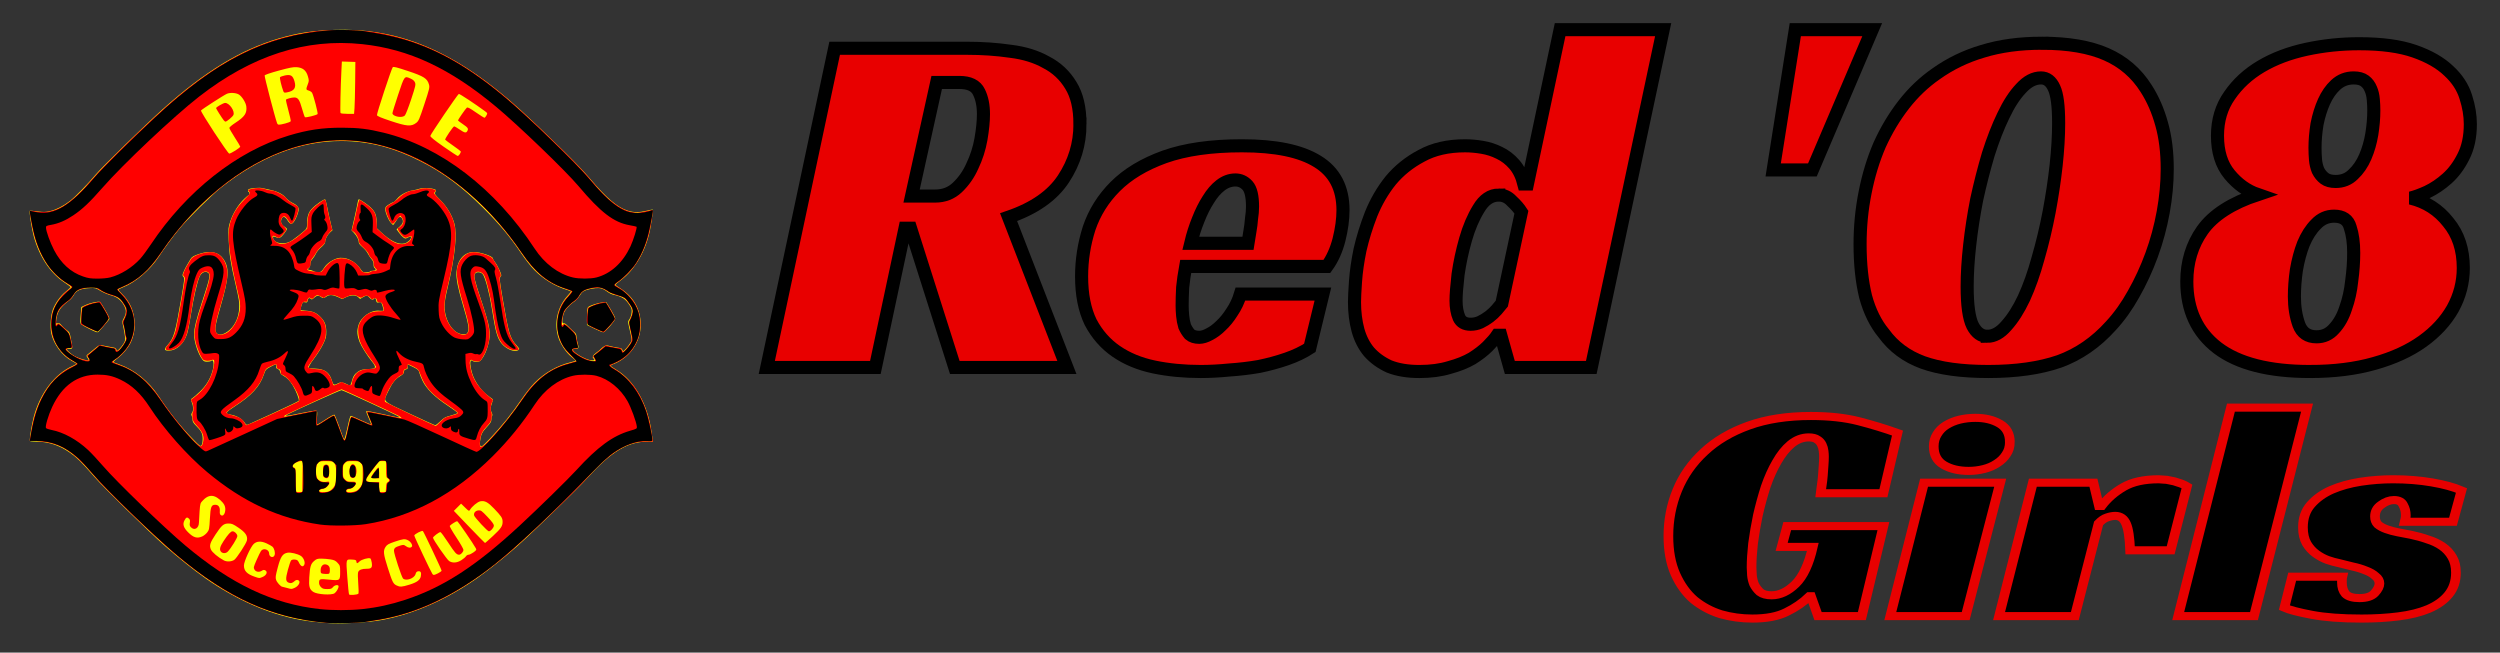
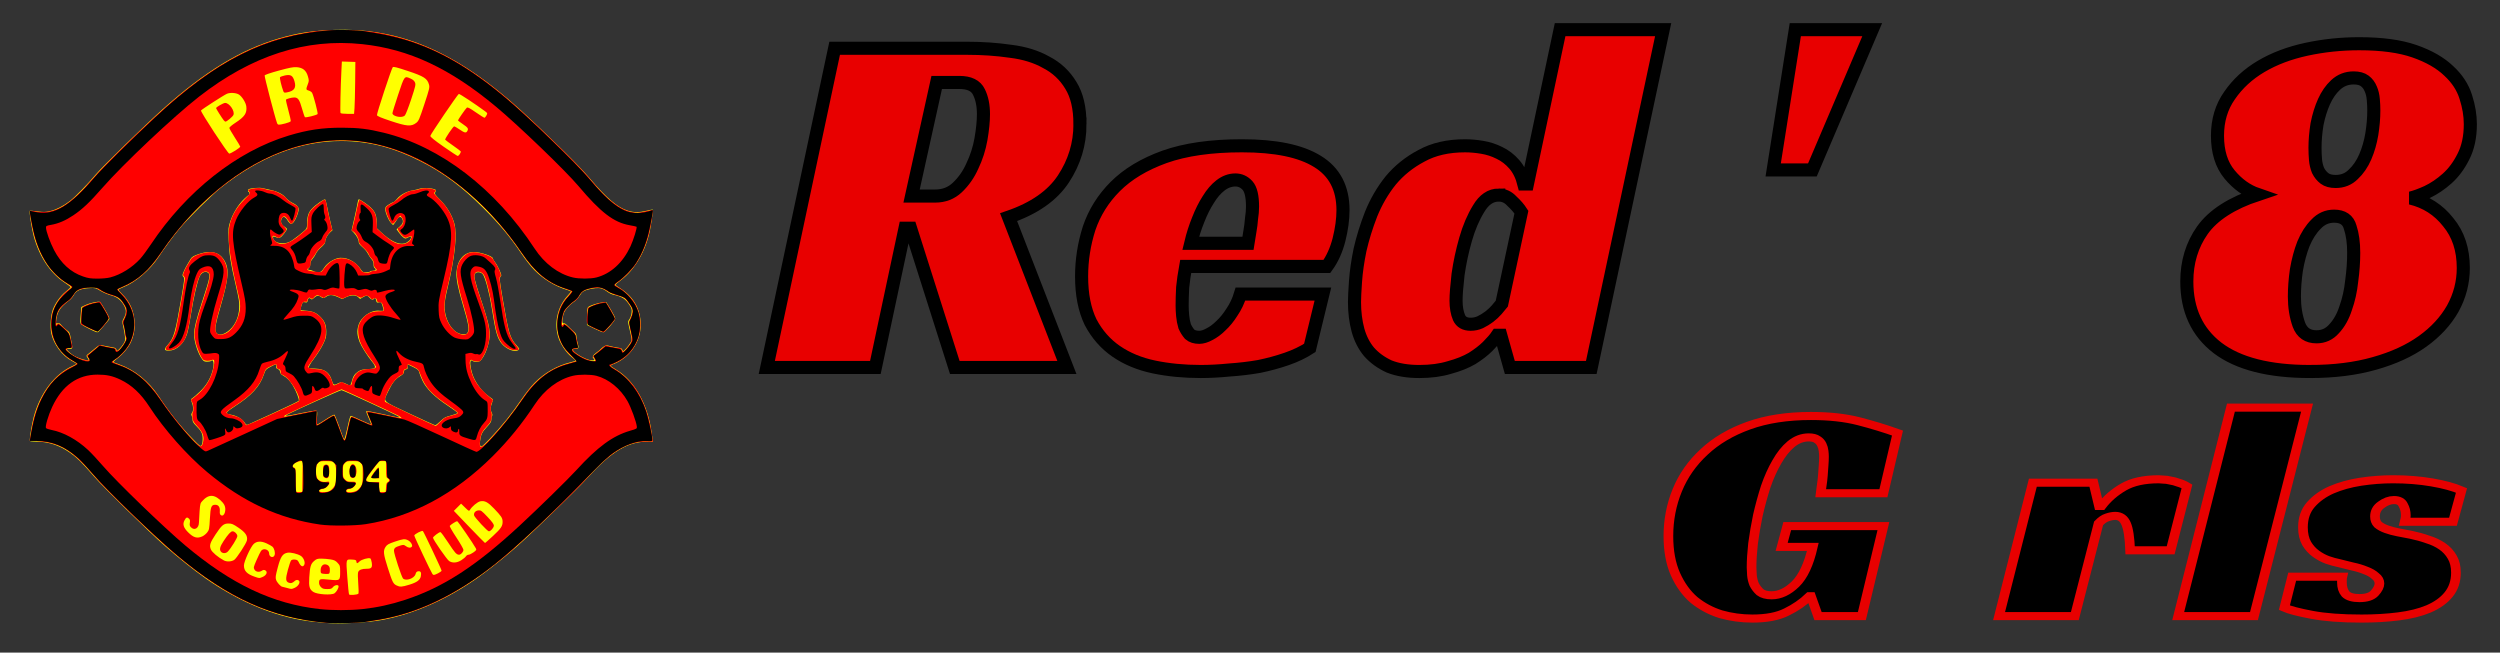
<svg xmlns="http://www.w3.org/2000/svg" xmlns:ns1="http://www.inkscape.org/namespaces/inkscape" xmlns:ns2="http://sodipodi.sourceforge.net/DTD/sodipodi-0.dtd" width="2106.987" height="550" viewBox="0 0 557.474 145.521" version="1.1" id="svg2823" ns1:version="0.92.3 (2405546, 2018-03-11)" ns2:docname="Red08G Logo (Paths).svg" ns1:export-filename="E:\Skylar's Documents\Google Drive\Projects\Scaling Photography\Pride\Graphics\Red08G Logo.png" ns1:export-xdpi="96" ns1:export-ydpi="96">
  <rect x="0" y="0" width="557.474" height="145.521" fill="#333333" stroke="none" />
  <defs id="defs2817" />
  <ns2:namedview id="base" pagecolor="#ffffff" bordercolor="#666666" borderopacity="1.0" ns1:pageopacity="0.0" ns1:pageshadow="2" ns1:zoom="0.40119074" ns1:cx="1002.0056" ns1:cy="88.854238" ns1:document-units="px" ns1:current-layer="layer1" showgrid="false" units="px" fit-margin-top="25" fit-margin-left="25" fit-margin-bottom="25" fit-margin-right="25" ns1:window-width="1680" ns1:window-height="987" ns1:window-x="1912" ns1:window-y="26" ns1:window-maximized="1" />
  <g ns1:label="Layer 1" ns1:groupmode="layer" id="layer1" transform="translate(625.984,-282.039)">
    <g id="g20017-9-7" transform="matrix(0.174,0,0,0.174,-615.119,262.228)">
      <path ns1:connector-curvature="0" id="path4158-9-5-8-2-9" d="m 355.284,912.182 c -1.925,-0.184 -8.435,-0.811 -14.466,-1.394 -45.658,-4.414 -94.798,-24.065 -140.534,-56.2 -14.062,-9.881 -35.598,-27.079 -51,-40.729 -22.934,-20.325 -79.518,-75.728 -90.92,-89.022 -6.368,-7.425 -14.504,-16.367 -18.079,-19.87 -17.181,-16.836 -35.796,-25.13 -56.399,-25.13 -4.116,0 -7.713,-0.372 -7.994,-0.827 -0.845,-1.368 2.237,-20.978 4.826,-30.707 8.165,-30.675 26.991,-55.361 49.974,-65.528 2.526,-1.117 4.591,-2.348 4.59,-2.735 -0.001,-0.387 -2.589,-2.05 -5.75,-3.695 -12.098,-6.298 -23.444,-21.504 -26.296,-35.241 -1.73,-8.334 -0.733,-23.373 2.029,-30.607 3.202,-8.385 9.735,-17.423 16.584,-22.944 3.264,-2.631 6.058,-5.137 6.208,-5.569 0.15,-0.431 -3.253,-3.081 -7.562,-5.888 -18.396,-11.982 -32.773,-33.553 -39.77,-59.67 -2.609,-9.74 -5.957,-31.407 -5,-32.364 0.319,-0.319 4.737,-0.011 9.819,0.683 8.037,1.098 10.15,1.051 16.233,-0.365 7.822,-1.821 17.091,-6.56 25.436,-13.006 6.717,-5.188 22.872,-21.756 33.012,-33.858 8.295,-9.899 63.832,-64.071 86.058,-83.943 53.692,-48.005 99.374,-75.876 147.938,-90.26 24.224,-7.175 43.334,-10.128 72.172,-11.152 73.876,-2.625 138.841,21.452 208.39,77.232 20.498,16.44 33.103,27.872 71.271,64.64 22.89,22.05 38.532,38.043 47.101,48.158 21.757,25.681 35.69,37.533 48.983,41.668 7.814,2.43 14.372,2.447 24.145,0.062 4.125,-1.007 7.662,-1.688 7.861,-1.514 0.493,0.432 -1.649,16.186 -3.494,25.696 -5.215,26.885 -19.384,51.429 -37.441,64.856 -3.81,2.833 -6.927,5.44 -6.927,5.793 0,0.354 3.434,2.879 7.631,5.612 15.939,10.38 24.712,26.501 24.744,45.47 0.038,22.49 -14.187,42.82 -35.625,50.912 -1.512,0.571 -2.75,1.44 -2.75,1.931 0,0.491 3.004,2.64 6.676,4.775 23.734,13.801 41.356,45.31 45.794,81.882 0.334,2.75 0.851,6.237 1.148,7.75 l 0.542,2.75 -7.329,0.017 c -25.149,0.06 -46.183,12.79 -76.799,46.483 -13.211,14.539 -69.964,69.702 -90.03,87.509 -15.34,13.613 -36.887,30.826 -51,40.742 -39.415,27.694 -81.24,46.118 -122,53.74 -18.846,3.524 -55.122,5.466 -72,3.854 z m 231.271,-260.294 c 5.7,-7.115 14.384,-18.914 19.297,-26.221 4.964,-7.383 12.306,-16.703 16.525,-20.978 12.682,-12.849 29.195,-22.36 45.852,-26.409 3.881,-0.943 7.031,-1.992 7,-2.33 -0.031,-0.338 -2.462,-2.513 -5.402,-4.832 -6.455,-5.092 -13.597,-15.522 -16.463,-24.041 -6.148,-18.271 -1.865,-39.106 11.008,-53.55 2.702,-3.032 4.913,-5.76 4.913,-6.063 0,-0.303 -2.138,-1.19 -4.75,-1.971 -15.506,-4.634 -30.519,-13.719 -42.157,-25.511 -4.219,-4.275 -11.561,-13.595 -16.525,-20.978 -14.207,-21.13 -28.5,-38.248 -48.996,-58.683 -27.333,-27.251 -51.099,-44.989 -79.813,-59.568 -35.455,-18.003 -67.48,-26.211 -102.259,-26.211 -52.343,0 -104.284,20.22 -154.5,60.146 -11.372,9.042 -42.893,40.249 -52.671,52.148 -8.938,10.876 -19.412,25.09 -26.813,36.387 -10.77,16.438 -29.852,32.703 -45.479,38.762 -3.32,1.287 -6.036,2.721 -6.036,3.185 0,0.464 1.981,2.769 4.401,5.122 10.191,9.904 15.469,21.564 16.317,36.044 0.556,9.499 -0.882,17.615 -4.59,25.89 -3.028,6.76 -10.635,15.963 -17.062,20.644 -3.32,2.418 -5.705,4.676 -5.301,5.019 0.404,0.343 3.66,1.641 7.235,2.884 19.473,6.772 38.197,21.871 50.6,40.804 13.265,20.249 28.234,39.035 43.633,54.759 9.331,9.528 9.863,9.908 11.28,8.059 0.946,-1.234 1.487,-4.187 1.487,-8.11 0,-6.903 -1.629,-10.078 -8.906,-17.355 -3.011,-3.011 -4.094,-4.904 -4.094,-7.16 0,-1.686 -0.463,-3.932 -1.03,-4.99 -0.77,-1.438 -0.616,-2.555 0.606,-4.421 1.831,-2.794 1.567,-7.896 -0.692,-13.394 -1.319,-3.209 -1.265,-3.448 1.115,-4.975 1.375,-0.882 5.73,-4.697 9.678,-8.479 7.644,-7.321 12.835,-15.774 15.725,-25.607 2.733,-9.299 1.728,-16.867 -1.775,-13.364 -0.388,0.388 -2.531,0.751 -4.763,0.807 -3.425,0.086 -4.428,-0.383 -6.429,-3.006 -5.386,-7.062 -10.392,-22.336 -10.421,-31.798 -0.024,-7.863 2.703,-18.944 10.512,-42.708 10.293,-31.323 10.877,-34.643 6.504,-36.983 -3.256,-1.742 -7.697,0.645 -9.883,5.314 -3.075,6.567 -7.875,27.451 -11.08,48.202 -1.617,10.468 -3.91,21.991 -5.098,25.607 -4.06,12.367 -13.353,20.97 -22.924,21.221 -6.439,0.169 -6.969,-1.505 -2.196,-6.928 8.38,-9.521 9.989,-15.062 18.103,-62.368 3.729,-21.74 3.902,-23.566 2.391,-25.235 -1.505,-1.663 -1.504,-2.123 0.016,-6.064 0.905,-2.346 3.106,-6.689 4.891,-9.652 1.786,-2.963 3.778,-6.305 4.428,-7.428 1.526,-2.638 4.35,-4.184 12.175,-6.668 13.053,-4.143 23.259,-1.983 29.168,6.174 8.595,11.866 7.989,23.284 -3.308,62.309 -6.123,21.152 -7.331,27.749 -5.813,31.743 2.15,5.656 10.419,4.343 18.143,-2.882 6.985,-6.534 11.237,-16.439 11.768,-27.417 0.367,-7.594 -0.158,-11.023 -4.674,-30.5 -6.5,-28.036 -8.096,-38.377 -8.831,-57.203 -0.578,-14.799 -0.511,-15.519 2.2,-23.855 3.271,-10.055 10.338,-21.434 17.692,-28.485 2.811,-2.696 5.491,-4.901 5.956,-4.901 0.464,0 0.844,-0.9 0.844,-2 0,-1.1 -0.45,-2 -1,-2 -1.206,0 -1.34,-2.672 -0.171,-3.395 2.379,-1.47 13.962,-2.462 17.671,-1.513 2.2,0.563 6.99,1.641 10.645,2.395 8.649,1.785 16.061,5.605 19.556,10.078 1.539,1.97 5.049,4.725 7.799,6.122 9.354,4.752 10.153,6.818 6.459,16.692 -2.429,6.493 -5.471,10.632 -7.782,10.589 -0.923,-0.017 -2.898,-2.042 -4.389,-4.5 -3.19,-5.257 -5.972,-5.853 -7.712,-1.652 -1.554,3.752 -0.088,7.473 3.864,9.808 1.683,0.994 3.06,2.345 3.06,3.002 0,0.657 -1.81,3.485 -4.023,6.284 -4.18,5.289 -5.969,5.962 -10.434,3.927 -3.051,-1.39 -3.965,-0.743 -3.045,2.156 1.811,5.706 12.765,7.773 20.908,3.946 4.269,-2.007 18.84,-13.394 21.344,-16.681 0.718,-0.943 1.25,-4.55 1.25,-8.481 0,-7.946 1.763,-12.876 6.301,-17.624 4.869,-5.094 15.696,-12.556 16.725,-11.527 0.492,0.492 1.779,5.458 2.86,11.034 1.081,5.577 2.975,14.256 4.209,19.288 l 2.244,9.149 -3.214,2.936 c -3.444,3.146 -6.125,8.478 -6.126,12.185 -3e-4,1.504 -1.744,3.784 -5.116,6.687 -2.813,2.423 -5.791,6.023 -6.617,8 -0.826,1.977 -2.799,5.073 -4.384,6.879 -1.947,2.219 -2.883,4.37 -2.883,6.628 0,1.839 -0.675,3.903 -1.5,4.588 -2.15,1.784 -1.851,2.994 0.75,3.035 1.238,0.019 3.375,0.679 4.75,1.465 3.114,1.78 8.133,1.904 10.116,0.25 0.824,-0.688 2.667,-3.088 4.096,-5.335 2.987,-4.698 10.33,-9.729 16.63,-11.394 9.978,-2.638 23.12,3.621 29.79,14.187 2.183,3.458 2.784,3.792 6.822,3.792 2.436,0 4.707,-0.45 5.046,-1 0.34,-0.55 1.915,-1 3.5,-1 3.41,0 4.969,-1.878 2.64,-3.181 -1.085,-0.607 -1.64,-2.244 -1.64,-4.834 0,-2.873 -0.76,-4.79 -2.855,-7.2 -1.57,-1.807 -3.659,-5 -4.643,-7.096 -0.984,-2.096 -3.974,-5.654 -6.645,-7.907 -3.316,-2.796 -4.857,-4.855 -4.857,-6.489 0,-3.181 -2.542,-8.075 -6.197,-11.929 l -2.973,-3.135 3.511,-15.365 c 1.931,-8.451 3.808,-17.275 4.172,-19.61 0.363,-2.335 1.012,-4.462 1.441,-4.727 0.429,-0.265 3.427,1.353 6.663,3.596 13.255,9.189 16.326,14.033 16.361,25.806 l 0.022,7.43 4.75,4.469 c 12.828,12.068 22.846,17.02 30.75,15.198 4.039,-0.931 8.5,-4.911 8.5,-7.582 0,-1.822 -0.397,-1.807 -4.184,0.151 -2.889,1.494 -3.251,1.472 -5.7,-0.344 -1.439,-1.067 -3.957,-3.835 -5.596,-6.152 l -2.98,-4.213 3.652,-3.193 c 4.311,-3.769 5.308,-6.501 3.678,-10.078 -1.617,-3.55 -4.571,-3.33 -6.667,0.495 -0.937,1.71 -2.488,4.073 -3.447,5.25 l -1.743,2.14 -2.893,-3.139 c -3.273,-3.551 -7.12,-12.951 -7.12,-17.397 0,-2.447 0.825,-3.478 4.75,-5.943 2.612,-1.641 5.258,-2.991 5.88,-3.002 0.621,-0.01 2.707,-1.944 4.636,-4.298 4.151,-5.066 12.222,-9.413 19.79,-10.66 2.994,-0.493 6.711,-1.384 8.26,-1.979 5.532,-2.127 21.685,-0.654 21.685,1.978 0,0.532 -0.496,1.76 -1.101,2.73 -0.934,1.496 0.099,2.975 6.802,9.736 8.39,8.464 14.554,18.702 17.702,29.404 4.124,14.023 1.021,43.612 -8.882,84.69 -2.368,9.824 -3.521,16.989 -3.521,21.886 0,18.65 11.351,35.781 23.809,35.935 4.139,0.051 4.777,-0.248 6.032,-2.836 1.921,-3.957 0.566,-11.639 -5.837,-33.093 -6.951,-23.288 -9.324,-35.298 -8.697,-44.014 1.117,-15.528 9.841,-25.518 22.258,-25.488 8.6,0.021 24.434,5.396 24.434,8.294 0,0.78 1.298,3.052 2.884,5.047 1.586,1.996 4.129,6.559 5.652,10.141 2.577,6.063 2.655,6.637 1.132,8.321 -1.521,1.681 -1.322,3.645 2.834,27.972 7.629,44.649 9.293,50.298 17.551,59.585 4.178,4.699 4.263,4.924 2.39,6.32 -4.222,3.145 -14.855,-0.851 -20.827,-7.829 -6.014,-7.026 -8.255,-14.92 -13.164,-46.364 -3.025,-19.373 -8.578,-39.898 -11.703,-43.25 -2.779,-2.982 -8.235,-3.079 -9.789,-0.175 -1.689,3.156 -0.488,8.208 8.07,33.925 11.457,34.432 12.675,42.015 9.032,56.259 -2.066,8.08 -4.84,14.306 -8.623,19.355 -1.944,2.595 -3.013,3.114 -6.411,3.114 -2.243,0 -4.319,-0.389 -4.612,-0.864 -0.293,-0.475 -1.182,-0.864 -1.975,-0.864 -2.276,0 -1.789,7.796 1.048,16.776 3.057,9.676 10.24,20.264 18.08,26.65 3.095,2.521 6.361,4.994 7.257,5.496 1.501,0.84 1.492,1.294 -0.103,5.745 -2.102,5.863 -2.167,8.572 -0.295,12.192 0.921,1.782 1.104,3.27 0.515,4.2 -0.501,0.792 -0.919,2.915 -0.927,4.716 -0.012,2.601 -1.223,4.574 -5.882,9.582 -6.006,6.456 -7.482,9.529 -8.623,17.955 -0.45,3.321 -0.248,5.299 0.65,6.381 1.138,1.371 2.655,0.163 12.024,-9.568 5.897,-6.125 15.386,-16.959 21.086,-24.073 z M 382.223,664.336 c 3.419,-15.4 4.051,-17.5 5.266,-17.5 0.62,0 6.454,2.548 12.965,5.663 6.511,3.115 12.119,5.382 12.463,5.038 0.344,-0.344 -1.022,-4.094 -3.034,-8.332 -2.013,-4.239 -3.308,-8.043 -2.879,-8.455 0.43,-0.411 9.556,1.229 20.281,3.645 20.689,4.661 22.994,5.035 21.439,3.48 -1.637,-1.637 -71.642,-34.039 -73.542,-34.039 -1.632,0 -58.97,25.819 -68.397,30.799 -5.71,3.016 -2.87,2.776 17.079,-1.442 9.477,-2.004 17.988,-3.353 18.915,-2.997 1.477,0.567 1.597,1.695 0.977,9.144 -0.504,6.053 -0.384,8.497 0.419,8.497 0.62,0 5.636,-3.002 11.147,-6.671 6.084,-4.051 10.378,-6.31 10.932,-5.75 0.501,0.507 2.918,6.546 5.37,13.421 6.688,18.75 6.68,18.731 7.591,17 0.434,-0.825 1.788,-6 3.009,-11.5 z m -92.439,-22.004 c 16.5,-7.571 30.303,-14.238 30.672,-14.814 0.93,-1.451 -3.463,-12.755 -7.598,-19.551 -3.885,-6.385 -7.497,-10.081 -12.574,-12.867 -2.451,-1.345 -3.596,-2.737 -3.821,-4.644 -0.216,-1.829 -1.154,-3.04 -2.855,-3.686 -2.065,-0.785 -2.418,-1.422 -1.909,-3.448 0.832,-3.314 -0.55,-3.174 -7.813,0.793 -5.673,3.099 -5.993,3.49 -8.364,10.222 -5.376,15.26 -15.385,26.138 -37.05,40.266 -12.358,8.059 -12.998,9.467 -4.88,10.729 6.719,1.044 13.878,5.039 17,9.485 2.768,3.943 2.852,3.98 6,2.64 1.756,-0.747 16.693,-7.553 33.193,-15.124 z m 212.145,11.36 c 4.631,-4.574 6.13,-5.387 13.531,-7.346 4.578,-1.211 8.323,-2.71 8.323,-3.329 0,-0.62 -5.625,-4.822 -12.5,-9.339 -16.457,-10.812 -27.389,-21.614 -32.266,-31.883 -1.949,-4.103 -3.85,-8.936 -4.225,-10.741 -0.588,-2.827 -1.636,-3.761 -7.571,-6.75 -3.789,-1.908 -7.161,-3.469 -7.493,-3.469 -0.332,0 -0.32,1.295 0.028,2.878 0.547,2.491 0.289,2.964 -1.921,3.519 -1.882,0.472 -2.553,1.295 -2.553,3.131 0,1.909 -1.159,3.203 -4.969,5.547 -6.313,3.885 -9.98,8.541 -15.056,19.119 -6.876,14.329 -9.395,11.644 27.024,28.793 17.325,8.158 32.161,14.873 32.969,14.922 0.808,0.05 3.812,-2.225 6.677,-5.053 z M 388.217,603.185 c 1.764,-7.005 3.701,-10.079 8.245,-13.086 3.44,-2.277 5.548,-2.814 12.722,-3.246 7.772,-0.467 8.627,-0.718 8.898,-2.613 0.182,-1.272 -1.159,-3.827 -3.41,-6.5 -5.622,-6.674 -14.024,-19.902 -16.285,-25.64 -3.117,-7.907 -3.593,-14.068 -1.615,-20.877 3.355,-11.548 16.459,-20.596 27.654,-19.094 2.121,0.285 4.115,0.1 4.43,-0.41 0.315,-0.51 -0.179,-3.193 -1.099,-5.962 -1.593,-4.796 -1.81,-5.005 -4.582,-4.396 -2.642,0.58 -2.966,0.356 -3.526,-2.442 -0.622,-3.112 -1.732,-3.917 -2.866,-2.081 -1.085,1.755 -3.651,1.078 -5.679,-1.5 -2.387,-3.035 -4.277,-3.13 -8.693,-0.437 l -3.372,2.056 -2.459,-2.31 c -3.206,-3.012 -9.325,-2.943 -15.769,0.177 l -4.754,2.302 -4.39,-2.133 c -7.03,-3.415 -11.978,-3.831 -15.409,-1.294 -3.411,2.522 -4.908,2.655 -7.532,0.67 -2.898,-2.192 -5.509,-1.841 -8.643,1.162 -2.178,2.087 -3.08,2.425 -4.005,1.5 -2,-1.999 -3.513,-1.346 -4.14,1.787 -0.534,2.671 -0.897,2.921 -3.497,2.401 -2.728,-0.546 -2.998,-0.295 -4.529,4.197 -0.895,2.628 -1.628,5.088 -1.628,5.468 0,0.38 3.263,0.9 7.25,1.156 8.31,0.534 13.098,2.491 18.188,7.434 5.876,5.707 7.951,10.736 7.997,19.379 0.035,6.781 -0.36,8.347 -4.038,16 -2.243,4.666 -7.298,12.759 -11.234,17.984 -6.459,8.574 -8.518,12.786 -6.413,13.119 0.412,0.065 3.9,0.215 7.75,0.333 11.812,0.361 18.089,4.887 21.089,15.206 1.677,5.769 2.917,6.411 7.411,3.842 3.397,-1.942 6.825,-1.786 11,0.5 5.03,2.754 5.631,2.524 6.934,-2.651 z M 51.284,575.301 c 0,-0.294 -0.771,-1.712 -1.713,-3.15 -1.694,-2.585 -1.674,-2.645 1.686,-5.215 1.87,-1.43 5.678,-4.54 8.463,-6.912 3.318,-2.825 5.753,-4.166 7.064,-3.889 2.065,0.437 13.328,2.605 17.183,3.308 1.201,0.219 2.482,1.339 2.847,2.489 0.646,2.034 0.746,2.014 3.656,-0.752 1.646,-1.564 4.113,-4.746 5.484,-7.07 2.38,-4.036 2.442,-4.553 1.4,-11.5 -0.6,-4.001 -1.621,-9.409 -2.268,-12.018 -1.051,-4.237 -0.956,-5.145 0.888,-8.5 3.615,-6.575 3.781,-10.619 0.671,-16.333 -4.108,-7.548 -8.83,-11.294 -16.94,-13.438 -3.807,-1.007 -9.846,-3.589 -13.421,-5.738 -6.387,-3.84 -6.639,-3.9 -14.5,-3.464 -10.745,0.596 -16.703,3.236 -19.448,8.617 -1.126,2.207 -3.708,5.27 -5.738,6.807 -11.896,9.006 -15.581,14.527 -16.973,25.43 -0.579,4.533 -0.536,4.625 1.932,4.153 1.955,-0.374 3.028,0.199 4.76,2.541 1.23,1.663 4.101,4.364 6.382,6.002 4.031,2.895 4.195,3.239 5.879,12.323 2.262,12.206 2.317,11.845 -1.793,11.845 -1.925,0 -3.5,0.403 -3.5,0.896 0,1.271 6.422,6.75 10.264,8.756 6.21,3.243 17.736,6.37 17.736,4.812 z m 0.506,-40.066 c -4.947,-2.452 -9.596,-5.06 -10.332,-5.796 -1.057,-1.057 -1.163,-3.519 -0.506,-11.72 l 0.832,-10.383 4.5,-2.18 c 6.429,-3.114 17.937,-5.618 19.574,-4.259 0.709,0.589 3.846,5.546 6.97,11.016 4.968,8.698 5.512,10.164 4.333,11.684 -2.966,3.826 -12.44,14.784 -13.378,15.473 -1.587,1.166 -2.48,0.88 -11.994,-3.836 z M 699.284,574.895 c 0,-0.518 -0.45,-1.219 -1,-1.559 -2.236,-1.382 -0.825,-4.524 3.308,-7.368 2.369,-1.63 4.957,-3.75 5.75,-4.71 0.793,-0.961 2.733,-2.533 4.311,-3.495 2.552,-1.556 3.378,-1.603 7.5,-0.421 2.547,0.73 7.05,1.64 10.004,2.022 4.077,0.527 5.492,1.15 5.867,2.583 0.272,1.039 0.845,1.889 1.274,1.889 1.081,0 6.114,-5.852 8.873,-10.316 2.504,-4.052 2.591,-2.854 -1.513,-20.92 -1.482,-6.525 -1.464,-6.829 0.591,-9.715 1.167,-1.638 2.387,-5.224 2.712,-7.968 0.522,-4.412 0.233,-5.547 -2.502,-9.809 -5.463,-8.514 -9.424,-11.037 -21.562,-13.737 -1.588,-0.353 -4.288,-1.69 -6,-2.971 -6.397,-4.785 -9.611,-5.841 -16.049,-5.278 -3.335,0.292 -8.489,1.335 -11.452,2.318 -4.633,1.537 -5.856,2.52 -8.726,7.007 -1.836,2.87 -4.811,6.232 -6.612,7.471 -7.196,4.951 -12.768,11.328 -14.284,16.349 -2.06,6.82 -2.014,12.707 0.093,11.899 1.048,-0.402 2.998,0.876 5.771,3.781 2.304,2.414 5.641,5.585 7.418,7.048 2.457,2.023 3.232,3.459 3.24,6 0.01,1.837 0.69,5.579 1.52,8.316 1.851,6.101 1.389,7.524 -2.441,7.524 -1.635,0 -3.222,0.405 -3.528,0.899 -1.248,2.02 9.38,9.333 18.383,12.65 4.227,1.557 9.055,1.829 9.055,0.51 z m 0,-39.863 -9.5,-4.696 v -10.597 c 0,-6.803 0.432,-11.117 1.206,-12.05 1.81,-2.18 13.476,-5.992 18.923,-6.184 l 4.792,-0.169 5.774,9.5 c 3.176,5.225 5.669,10.319 5.54,11.319 -0.392,3.029 -12.993,17.56 -15.235,17.567 -1.1,0.004 -6.275,-2.107 -11.5,-4.69 z" style="fill:#ffff00;fill-opacity:1" />
      <path ns1:connector-curvature="0" id="path4156-3-0-2-2-4" d="m 357.975,912.158 c -40.765,-3.175 -76.864,-13.019 -111.531,-30.415 -27.252,-13.676 -56.294,-33.669 -87.032,-59.917 -26.445,-22.582 -86.113,-80.248 -99.919,-96.567 -28.936,-34.203 -44.57,-43.961 -73.756,-46.03 l -10.162,-0.721 0.439,-2.625 c 0.241,-1.444 1.1,-6.675 1.908,-11.625 6.373,-39.033 26.106,-69.125 53.18,-81.099 3.013,-1.332 5.197,-2.876 4.854,-3.431 -0.343,-0.555 -2.749,-2.086 -5.348,-3.402 -10.828,-5.487 -20.928,-17.612 -25.304,-30.378 -3.231,-9.427 -3.231,-23.954 0,-33.381 3.835,-11.189 12.204,-22.199 21.506,-28.294 1.465,-0.96 2.664,-2.065 2.664,-2.456 0,-0.391 -3.34,-2.826 -7.421,-5.412 -19.425,-12.305 -33.608,-33.698 -41.101,-61.992 -2.493,-9.413 -5.868,-29.599 -5.081,-30.385 0.243,-0.243 3.856,0.109 8.029,0.782 23.815,3.842 42.425,-7.009 72.772,-42.433 16.629,-19.411 74.594,-75.654 102.739,-99.687 56.071,-47.88 105.451,-74.244 159.063,-84.925 22.402,-4.463 32.526,-5.399 58,-5.362 25.339,0.037 41.058,1.768 62.913,6.93 49.544,11.702 94.733,36.1 145.557,78.59 28.3,23.66 90.41,83.535 106.684,102.847 15.918,18.889 23.027,26.221 31.928,32.928 9.321,7.024 16.327,10.46 24.652,12.091 5.574,1.092 7.249,0.987 15.827,-0.995 5.276,-1.219 9.793,-2.016 10.039,-1.771 0.652,0.652 -2.353,19.935 -4.564,29.287 -3.475,14.696 -10.568,30.745 -18.538,41.947 -4.879,6.857 -15.001,16.843 -21.247,20.963 -2.337,1.542 -4.25,3.15 -4.25,3.575 0,0.424 2.579,2.227 5.732,4.007 7.565,4.269 17.037,13.979 21.009,21.537 14.892,28.333 2.05,63.714 -27.311,75.247 -2.662,1.046 -4.998,2.373 -5.19,2.949 -0.192,0.576 2.425,2.526 5.816,4.334 7.523,4.01 19.504,15.014 25.51,23.432 9.761,13.679 17.6,33.984 20.83,53.957 0.889,5.5 1.828,11.238 2.085,12.75 l 0.468,2.75 h -8.765 c -24.411,0 -45.326,12.983 -76.522,47.5 -17.897,19.803 -80.845,79.815 -104.194,99.335 -69.433,58.047 -131.319,84.139 -202.97,85.574 -10.45,0.209 -21.25,0.205 -24,-0.01 z m 38.853,-37.427 c 0.47,-0.429 0.399,-6.288 -0.159,-13.05 -0.602,-7.302 -0.651,-13.22 -0.121,-14.615 1.108,-2.914 4.625,-4.308 10.87,-4.308 6.262,0 7.46,-1.439 6.572,-7.896 -0.375,-2.725 -1.242,-5.17 -1.927,-5.432 -2.59,-0.994 -11.044,1.391 -13.596,3.836 -3.201,3.066 -3.767,3.099 -4.172,0.242 -0.277,-1.948 -0.99,-2.285 -5.319,-2.51 -8.313,-0.432 -8.061,-1.333 -6.32,22.536 0.84,11.519 1.852,21.467 2.248,22.108 0.776,1.256 10.353,0.524 11.925,-0.911 z m -30.57,-0.533 c 2.439,-1.708 5.217,-6.442 5.217,-8.89 0,-2.552 -4.938,-1.899 -7.179,0.95 -1.67,2.123 -2.793,2.5 -7.439,2.5 -4.477,0 -5.919,-0.446 -7.928,-2.454 -1.449,-1.449 -2.448,-3.6 -2.439,-5.25 0.03,-5.393 0.589,-5.579 13.073,-4.331 13.847,1.384 13.912,1.337 13.912,-10.171 0,-7.439 -0.16,-7.996 -3.25,-11.336 -2.675,-2.891 -4.312,-3.684 -9.25,-4.479 -3.3,-0.532 -8.572,-0.969 -11.715,-0.973 -4.966,-0.01 -6.177,0.399 -9.236,3.086 -4.253,3.734 -5.218,7.042 -6.115,20.969 -0.759,11.771 0.257,15.38 5.251,18.652 4.939,3.236 23.276,4.404 27.099,1.726 z m -15.033,-25.134 c -2.46,-0.392 -2.75,-0.854 -2.75,-4.372 0,-5.114 3,-8.389 6.837,-7.465 3.76,0.905 5.299,3.399 4.958,8.032 -0.271,3.68 -0.534,4.01 -3.294,4.122 -1.65,0.067 -4.237,-0.075 -5.75,-0.316 z m -36.349,18.3 c 5.857,-2.447 8.69,-8.807 4.513,-10.133 -1.379,-0.438 -2.818,0 -4.25,1.284 -2.914,2.618 -4.732,3.142 -7.429,2.139 -4.14,-1.539 -4.383,-4.758 -1.238,-16.387 1.586,-5.864 3.434,-11.324 4.107,-12.135 0.768,-0.925 2.557,-1.363 4.806,-1.174 2.945,0.247 3.861,0.892 5.146,3.624 2.539,5.4 5.365,6.54 7.048,2.845 1.377,-3.021 -0.936,-8.856 -4.413,-11.134 -4.032,-2.642 -13.196,-4.85 -17.094,-4.118 -6.369,1.195 -8.881,4.975 -12.543,18.874 -2.883,10.943 -3.142,12.919 -2.105,16.062 1.034,3.132 5.958,8.568 7.876,8.693 0.37,0.024 2.923,0.669 5.673,1.433 6.38,1.771 5.983,1.766 9.901,0.129 z m 147.196,-4.164 c 9.724,-2.966 13.913,-6.022 14.81,-10.802 0.898,-4.785 -0.125,-6.811 -3.254,-6.444 -1.977,0.232 -2.819,1.105 -3.554,3.684 -1.577,5.531 -12.307,9.269 -16.002,5.574 -1.896,-1.896 -11.598,-31.509 -11.598,-35.401 0,-3.466 1.557,-4.815 7.68,-6.658 4.467,-1.344 4.948,-1.307 7.506,0.584 3.064,2.266 5.848,2.587 7.562,0.872 1.661,-1.661 -1.039,-6.433 -4.716,-8.334 -4.111,-2.126 -6.237,-1.906 -17.02,1.758 -7.991,2.716 -9.845,3.76 -11.75,6.622 -3.292,4.945 -2.878,9.072 2.656,26.445 5.944,18.662 7.04,20.895 11.28,22.985 4.48,2.208 6.641,2.091 16.4,-0.885 z m -188.146,-9.857 c 5.237,-2.188 7.101,-6.683 3.559,-8.579 -1.514,-0.81 -2.574,-0.682 -4.435,0.537 -3.425,2.244 -7.696,1.522 -9.438,-1.595 -1.319,-2.362 -1.115,-3.261 2.749,-12.071 2.296,-5.235 4.861,-10.499 5.701,-11.698 2.967,-4.236 10.413,-1.953 10.413,3.192 0,4.709 5.37,6.415 6.968,2.214 1.136,-2.988 -0.299,-8.67 -2.75,-10.888 -0.974,-0.882 -4.391,-2.803 -7.593,-4.268 -6.891,-3.155 -12.386,-2.906 -16.368,0.74 -3.887,3.559 -12.521,22.467 -12.559,27.503 -0.052,6.994 3.803,11.079 13.674,14.491 6.269,2.167 5.937,2.153 10.079,0.422 z m 225.022,-4.784 c 2.49,-1.21 4.527,-2.753 4.527,-3.43 0,-1.377 -22.686,-49.4 -23.951,-50.699 -1.108,-1.138 -11.05,4.029 -11.05,5.743 0,1.431 21.556,47.125 23.274,49.336 1.31,1.686 1.949,1.602 7.2,-0.949 z m 29.794,-16.755 c 2.562,-1.625 5.234,-3.875 5.936,-5 0.703,-1.125 2.227,-2.045 3.387,-2.045 1.16,0 3.987,-1.36 6.282,-3.023 3.784,-2.741 4.062,-3.231 2.989,-5.25 -3.029,-5.697 -23.005,-34.727 -23.896,-34.727 -1.339,0 -8.615,4.624 -9.481,6.025 -0.376,0.608 3.411,7.28 8.416,14.825 5.005,7.546 9.099,14.716 9.099,15.935 0,2.56 -3.274,6.215 -5.566,6.215 -3.281,0 -5.33,-2.274 -13.912,-15.438 -4.863,-7.459 -9.378,-13.562 -10.032,-13.562 -1.834,0 -9.49,5.855 -9.489,7.256 0,2.273 17.773,27.955 20.66,29.859 4.287,2.826 10.09,2.429 15.606,-1.07 z m -291.141,-0.314 c 3.06,-1.848 15.68,-21.182 16.428,-25.168 1.075,-5.73 -1.877,-10.117 -10.927,-16.238 -6.802,-4.601 -8.525,-5.325 -12.673,-5.325 -6.252,0 -8.841,2.195 -16.767,14.217 -6.997,10.611 -8.008,13.883 -5.869,19.003 1.499,3.588 9.421,10.267 16.682,14.065 3.763,1.968 9.341,1.733 13.126,-0.553 z m -16.555,-10.303 c -2.665,-2.666 -1.802,-6.603 3.059,-13.939 5.75,-8.681 9.241,-12.489 11.446,-12.489 2.765,0 6.174,3.407 6.174,6.17 0,2.448 -8.356,15.936 -12.344,19.923 -2.313,2.313 -6.2,2.47 -8.335,0.335 z m 348.453,-20.6 c 10.35,-9.613 12.379,-12.709 12.159,-18.556 -0.168,-4.48 -1.61,-6.648 -10.866,-16.335 -8.058,-8.435 -11.919,-10.478 -17.732,-9.388 -3.494,0.655 -10.783,6.684 -13.237,10.95 -1.09,1.895 -1.421,1.737 -6.262,-2.974 l -5.111,-4.974 -4.632,4.632 -4.632,4.632 19.759,20.593 c 10.868,11.326 19.966,20.593 20.219,20.593 0.253,0 4.903,-4.127 10.334,-9.171 z m -15.203,-14.9 c -4.577,-4.989 -8.621,-9.874 -8.986,-10.855 -1.201,-3.226 1.346,-6.542 5.28,-6.874 3.324,-0.28 4.132,0.293 11.727,8.316 5.698,6.02 8.157,9.365 8.157,11.096 0,2.714 -4.038,7.388 -6.383,7.388 -0.81,0 -5.218,-4.082 -9.795,-9.072 z m -357.167,15.431 c 1.902,-0.902 4.63,-3.179 6.064,-5.058 2.412,-3.162 2.662,-4.463 3.356,-17.433 0.822,-15.375 1.788,-17.868 6.925,-17.868 3.999,0 6.12,2.926 5.783,7.976 -0.215,3.22 0.154,4.521 1.529,5.385 4.267,2.681 7.444,-7.107 4.273,-13.161 -2.071,-3.954 -7.538,-8.871 -11.872,-10.678 -5.196,-2.167 -10.131,-0.727 -15.164,4.427 -3.868,3.961 -3.905,4.074 -4.668,14.272 -0.423,5.654 -0.795,12.192 -0.826,14.529 -0.096,7.253 -5.68,10.626 -10.166,6.14 -1.683,-1.683 -1.989,-2.868 -1.511,-5.855 0.469,-2.933 0.181,-4.123 -1.327,-5.488 -2.281,-2.064 -3.513,-1.488 -5.647,2.638 -2.475,4.786 -1.102,9.213 4.638,14.953 7.124,7.124 11.825,8.443 18.613,5.222 z m 128.116,-76.609 0.271,-19.75 h -2.561 c -1.409,0 -4.343,0.909 -6.521,2.02 -4.355,2.222 -5.321,5.413 -1.96,6.48 1.881,0.597 2,1.513 2,15.401 0,8.121 0.321,15.087 0.714,15.48 0.393,0.393 2.305,0.58 4.25,0.417 l 3.536,-0.298 z m 37.353,16.686 c 4.776,-4.492 5.876,-8.133 5.876,-19.454 0,-10.466 -1.291,-15.113 -4.545,-16.361 -0.89,-0.342 -4.695,-0.621 -8.455,-0.621 -8.35,0 -9.673,0.467 -11.537,4.072 -1.903,3.681 -1.892,14.198 0.02,17.895 1.785,3.453 7.191,5.505 12.083,4.587 3.023,-0.567 3.435,-0.394 3.435,1.446 0,3 -4.179,6.755 -8.399,7.547 -7.67,1.439 -5.647,4.841 2.528,4.25 4.792,-0.347 6.448,-0.966 8.996,-3.361 z m -9.374,-15.516 c -1.4,-0.815 -1.75,-2.404 -1.75,-7.934 0,-5.892 0.296,-7.074 2,-7.986 1.421,-0.76 2.579,-0.76 4,0 1.697,0.908 2,2.094 2,7.835 0,8.431 -1.756,10.703 -6.25,8.085 z m 41.266,17.226 c 1.916,-1.02 4.489,-3.607 5.718,-5.75 1.962,-3.421 2.236,-5.332 2.25,-15.691 0.016,-11.201 -0.107,-11.919 -2.438,-14.25 -2.19,-2.19 -3.302,-2.455 -10.326,-2.455 -7.168,0 -8.088,0.23 -10.296,2.581 -2.143,2.281 -2.424,3.496 -2.424,10.477 0,7.299 0.21,8.107 2.775,10.669 2.376,2.374 3.562,2.765 8.25,2.72 4.935,-0.048 5.475,0.157 5.475,2.076 0,2.988 -4.045,6.448 -8.357,7.148 -2.681,0.435 -3.643,1.085 -3.643,2.46 0,1.564 0.778,1.869 4.766,1.869 2.721,0 6.261,-0.795 8.25,-1.854 z m -7.394,-17.667 c -1.126,-1.126 -1.621,-3.411 -1.621,-7.479 0,-8.543 4.607,-12.124 7.71,-5.991 3.76,7.433 -1.185,18.373 -6.089,13.47 z m 45.178,13.28 c 0.234,-4.478 0.729,-5.971 2.25,-6.785 2.515,-1.346 2.493,-3.613 -0.05,-4.973 -1.804,-0.966 -2,-2.094 -2,-11.535 v -10.465 h -4.434 -4.434 l -7.894,10.25 c -4.342,5.638 -8.204,11.095 -8.583,12.127 -1.256,3.423 1.071,4.623 8.968,4.623 h 7.378 v 5.833 c 0,3.208 0.321,6.155 0.714,6.548 0.393,0.393 2.305,0.58 4.25,0.417 l 3.536,-0.298 0.3,-5.741 z m -19.232,-12.649 c -0.57,-0.923 7.805,-12.354 9.483,-12.943 0.542,-0.19 0.95,2.711 0.95,6.75 v 7.083 h -4.941 c -2.717,0 -5.189,-0.401 -5.491,-0.891 z m 153.253,-49.859 c 17.181,-18.51 27.97,-32.152 43.092,-54.492 13.484,-19.921 31.863,-34.316 51.823,-40.592 5.371,-1.688 11.078,-3.344 12.683,-3.679 l 2.918,-0.609 -6.557,-5.918 c -12.663,-11.428 -18.789,-24.692 -18.767,-40.635 0.02,-14.97 4.237,-26.159 13.721,-36.402 3.047,-3.291 5.295,-6.227 4.997,-6.525 -0.298,-0.298 -4.872,-2.03 -10.165,-3.849 -21.386,-7.351 -37.087,-20.392 -53.552,-44.479 -37.382,-54.688 -82.049,-95.173 -132.513,-120.107 -56.552,-27.942 -109.233,-32.225 -166,-13.498 -61.112,20.16 -121.663,69.407 -164.804,134.037 -13.576,20.339 -30.675,35.376 -47.946,42.163 -3.712,1.459 -6.75,3.022 -6.75,3.474 0,0.452 2.01,2.675 4.467,4.939 18.139,16.72 22.366,45.288 9.86,66.628 -3.68,6.279 -10.623,13.635 -16.321,17.291 -2.749,1.764 -4.79,3.545 -4.535,3.957 0.255,0.412 4.448,2.175 9.319,3.917 19.906,7.121 37.369,21.795 51.919,43.629 16.52,24.791 46.863,60.5 51.407,60.5 1.215,0 2.123,-1.202 2.83,-3.75 2.285,-8.228 0.556,-13.684 -6.861,-21.657 -5.142,-5.527 -5.829,-6.774 -6.402,-11.613 -0.37,-3.127 -0.228,-5.836 0.337,-6.401 1.545,-1.545 1.142,-9.364 -0.664,-12.855 l -1.643,-3.177 3.893,-2.993 c 13.856,-10.653 22.125,-23.291 25.093,-38.353 1.746,-8.861 1.157,-11.242 -2.382,-9.649 -3.302,1.486 -8.752,1.274 -10.721,-0.417 -3.084,-2.648 -8.31,-15.024 -10.123,-23.97 -1.561,-7.704 -1.566,-8.992 -0.068,-17.855 0.931,-5.509 5.033,-19.767 9.691,-33.681 8.774,-26.212 10.218,-33.172 7.453,-35.937 -2.272,-2.272 -5.718,-2.133 -8.887,0.36 -4.226,3.324 -9.11,21.483 -13.628,50.673 -3.106,20.064 -5.709,30.352 -9.052,35.775 -4.567,7.408 -12.503,12.5 -19.481,12.5 -5.206,0 -5.46,-2.236 -0.824,-7.266 4.651,-5.046 7.705,-11.07 9.751,-19.234 1.8,-7.183 11.572,-62.226 11.572,-65.183 0,-1.14 -0.654,-2.615 -1.453,-3.278 -1.262,-1.047 -1.198,-1.85 0.482,-6.114 1.064,-2.7 3.18,-6.775 4.703,-9.056 1.522,-2.281 3.377,-5.256 4.122,-6.612 2.816,-5.124 19.276,-10.215 28.537,-8.826 8.515,1.277 15.153,9.13 17.554,20.768 1.912,9.265 -0.237,21.001 -9.576,52.301 -7.352,24.639 -6.999,32.5 1.459,32.5 9.787,0 20.02,-11.771 23.662,-27.218 2.201,-9.334 1.928,-12.342 -2.983,-32.969 -7.814,-32.819 -11.299,-57.634 -10.225,-72.812 1.026,-14.503 7.738,-27.99 20.059,-40.306 7.298,-7.295 7.73,-7.958 6.25,-9.594 -2.264,-2.502 -2.097,-2.735 2.852,-3.981 6.177,-1.555 13.649,-1.396 17.903,0.381 1.974,0.825 5.119,1.5 6.988,1.5 4.885,0 17.401,6.515 19.663,10.235 1.077,1.771 4.654,4.553 8.668,6.743 6.819,3.719 6.835,3.738 6.65,7.835 -0.292,6.47 -6.346,18.188 -9.397,18.188 -0.404,0 -2.012,-2.02 -3.573,-4.488 -3.475,-5.493 -5.276,-6.315 -7.586,-3.462 -2.756,3.404 -2.193,6.805 1.741,10.515 1.925,1.815 3.5,3.943 3.5,4.727 0,1.977 -7.844,10.708 -9.62,10.708 -0.798,0 -2.583,-0.742 -3.966,-1.649 -3.75,-2.457 -5.51,-0.315 -2.79,3.396 7.147,9.748 18.657,7.582 34.998,-6.588 l 8.121,-7.042 0.448,-8.309 c 0.615,-11.407 2.402,-14.691 12.213,-22.449 4.423,-3.498 8.755,-6.36 9.624,-6.36 1.192,0 1.897,1.879 2.862,7.623 0.705,4.193 2.562,12.855 4.128,19.25 l 2.848,11.627 -2.821,3 c -3.561,3.786 -6.045,8.673 -6.045,11.891 0,1.75 -1.446,3.709 -4.866,6.593 -2.676,2.257 -5.714,5.771 -6.75,7.81 -1.036,2.038 -3.122,5.185 -4.634,6.991 -1.983,2.369 -2.75,4.388 -2.75,7.242 0,2.874 -0.547,4.299 -2,5.206 -3.167,1.978 -2.35,3.505 2.25,4.202 12.921,1.957 13.395,1.928 15.386,-0.944 7.335,-10.579 15.059,-15.497 24.31,-15.48 9.348,0.016 20.119,6.278 24.049,13.98 1.613,3.161 2.552,3.842 6.083,4.406 2.987,0.477 4.841,0.231 6.514,-0.864 1.286,-0.843 3.704,-1.532 5.373,-1.532 3.535,0 3.824,-0.976 1.035,-3.5 -1.326,-1.2 -2,-3.08 -2,-5.578 0,-2.839 -0.727,-4.495 -2.949,-6.717 -1.622,-1.622 -3.244,-4.127 -3.606,-5.567 -0.361,-1.44 -3.309,-5.074 -6.551,-8.075 -4.273,-3.956 -5.894,-6.17 -5.894,-8.049 0,-3.573 -3.395,-9.905 -6.539,-12.196 l -2.61,-1.901 2.194,-8.458 c 1.207,-4.652 3.177,-13.379 4.378,-19.392 1.201,-6.014 2.668,-11.096 3.261,-11.294 0.593,-0.198 4.62,2.31 8.95,5.573 10.218,7.699 12.424,11.533 13.128,22.815 l 0.529,8.473 6.894,6.172 c 11.514,10.309 17.701,13.675 25.165,13.689 4.258,0.01 9.546,-2.89 11.236,-6.159 2.015,-3.897 1.007,-5.193 -2.592,-3.332 -4.311,2.229 -5.353,1.915 -9.866,-2.981 -3.742,-4.06 -5.451,-8.522 -3.264,-8.522 0.475,0 2.05,-1.186 3.5,-2.636 3.173,-3.173 3.42,-7.214 0.643,-10.503 l -1.993,-2.361 -2.757,3.17 c -1.516,1.743 -3.466,4.184 -4.332,5.424 -1.013,1.45 -2.159,2.031 -3.209,1.628 -2.034,-0.78 -6.238,-8.938 -7.797,-15.13 -1.042,-4.137 -0.964,-4.888 0.705,-6.764 1.032,-1.161 3.902,-3.066 6.377,-4.234 2.475,-1.168 6.777,-4.415 9.559,-7.215 5.199,-5.231 13.656,-9.362 19.228,-9.392 1.492,-0.01 4.737,-0.728 7.213,-1.6 4.769,-1.68 13.197,-1.402 18.487,0.609 2.68,1.019 2.715,1.125 1.015,3.003 -1.709,1.888 -1.536,2.169 5.659,9.225 12.229,11.991 19.567,26.542 20.563,40.777 1.062,15.167 -3.104,44.504 -10.365,73 -5.767,22.634 -4.941,35.115 3.179,48.042 6.58,10.475 19.053,15.565 23.08,9.418 2.492,-3.803 1.308,-12.19 -4.441,-31.46 -12.281,-41.168 -12.643,-54.242 -1.813,-65.504 5.314,-5.526 10.668,-7.117 19.192,-5.705 8.119,1.345 17.651,5.24 18.916,7.73 0.565,1.111 2.042,3.434 3.282,5.161 3.146,4.381 7.224,13.391 7.235,15.985 0,1.192 -0.553,2.355 -1.24,2.586 -1.351,0.453 1.024,16.38 7.867,52.747 3.767,20.02 5.805,25.639 12.232,33.721 2.283,2.871 4.151,5.684 4.151,6.25 0,0.566 -2.138,1.025 -4.75,1.02 -6.546,-0.013 -13.998,-4.384 -18.144,-10.644 -4.486,-6.773 -6.58,-14.479 -10.109,-37.209 -3.154,-20.308 -8.3,-41.973 -11.387,-47.931 -2.937,-5.67 -10.95,-6.684 -12.239,-1.549 -1.021,4.066 0.392,9.994 7.113,29.842 7.679,22.678 10.23,31.699 11.546,40.826 1.647,11.421 -1.261,23.958 -8.278,35.696 -3.185,5.327 -3.393,5.475 -7.529,5.338 -2.339,-0.077 -4.956,-0.723 -5.814,-1.436 -1.287,-1.068 -1.72,-1.043 -2.469,0.14 -1.212,1.916 -1.151,3.27 0.494,11.035 2.281,10.761 7.087,19.38 15.566,27.913 4.125,4.152 8.801,8.447 10.391,9.544 2.861,1.975 2.874,2.029 1.25,5.17 -1.816,3.511 -2.171,10.415 -0.68,13.201 0.572,1.069 0.633,3.875 0.15,6.929 -0.677,4.281 -1.674,6.044 -6.008,10.627 -5.947,6.288 -7.801,10.092 -8.717,17.881 -1.383,11.766 0.88,11.41 13.434,-2.115 z m -185.446,-2.479 c 0.348,-1.799 1.8,-8.333 3.227,-14.521 2.02,-8.759 2.96,-11.248 4.247,-11.241 0.909,0 6.792,2.493 13.073,5.529 6.282,3.036 11.786,5.155 12.232,4.709 0.446,-0.446 -0.831,-4.284 -2.838,-8.529 -2.007,-4.245 -3.37,-7.997 -3.03,-8.337 0.34,-0.34 10.108,1.491 21.707,4.07 11.599,2.578 21.633,4.503 22.298,4.276 0.665,-0.227 -0.816,-1.453 -3.291,-2.726 -7.774,-3.998 -72.289,-34.002 -73.111,-34.002 -1.48,0 -71.389,32.281 -72.853,33.64 -1.279,1.188 -1.253,1.36 0.209,1.36 0.92,0 10.129,-1.798 20.464,-3.996 10.335,-2.198 19.128,-3.998 19.541,-4 0.412,0 0.75,4.271 0.75,9.496 0,5.225 0.229,9.5 0.508,9.5 0.28,0 4.985,-2.981 10.457,-6.624 5.472,-3.643 10.53,-6.394 11.242,-6.114 0.711,0.28 3.492,6.748 6.18,14.374 5.548,15.74 6.386,17.623 7.535,16.913 0.451,-0.279 1.105,-1.979 1.453,-3.778 z m 121.045,-19.19 c 4.259,-4.543 6.051,-5.678 11.08,-7.021 9.789,-2.614 10.818,-3.003 11.231,-4.248 0.217,-0.654 -4.696,-4.553 -10.918,-8.666 -22.323,-14.756 -30.89,-24.085 -36.739,-40.011 -2.526,-6.877 -2.837,-7.251 -8.597,-10.357 -7.429,-4.005 -8.717,-4.094 -8.298,-0.578 0.26,2.18 -0.16,2.816 -2.178,3.299 -1.527,0.366 -2.556,1.358 -2.644,2.549 -0.079,1.073 -0.192,2.459 -0.25,3.079 -0.058,0.621 -1.439,1.681 -3.068,2.356 -1.629,0.675 -4.971,3.374 -7.426,5.999 -7.055,7.543 -15.372,25.657 -12.91,28.119 1.11,1.11 63.172,30.652 64.718,30.806 0.506,0.05 3.206,-2.347 6,-5.328 z m -214.97,-10.242 c 17.628,-8.064 32.663,-15.217 33.412,-15.897 4.244,-3.852 -11.184,-29.847 -19.845,-33.434 -1.659,-0.687 -3.065,-1.758 -3.123,-2.378 -0.058,-0.621 -0.171,-2.006 -0.25,-3.079 -0.087,-1.186 -1.124,-2.192 -2.644,-2.567 -1.999,-0.492 -2.442,-1.153 -2.212,-3.299 0.377,-3.514 -1.283,-3.473 -8.566,0.21 -5.601,2.832 -5.773,3.046 -8.19,10.183 -5.027,14.845 -15.815,26.688 -36.365,39.923 -7.234,4.659 -11.551,8.06 -11.396,8.978 0.16,0.951 3.187,2.226 8.488,3.575 8.546,2.175 12.184,4.548 14.862,9.697 0.787,1.512 1.959,2.75 2.604,2.75 0.645,0 15.597,-6.598 33.224,-14.662 z m 83.994,-38.523 4.497,-2.185 4.955,2.321 c 5.431,2.544 8.105,2.23 8.105,-0.952 0,-2.961 2.728,-9.073 5.298,-11.867 3.62,-3.937 9.51,-6.085 16.752,-6.11 5.817,-0.02 8.95,-1.078 8.95,-3.024 0,-0.331 -3.369,-5.062 -7.486,-10.513 -10.646,-14.094 -14.747,-22.803 -15.309,-32.502 -0.354,-6.121 -0.05,-8.541 1.518,-12.07 4.637,-10.435 13.061,-15.913 24.474,-15.913 6.412,0 6.799,-0.13 6.728,-2.25 -0.042,-1.238 -0.647,-3.825 -1.344,-5.75 -1.048,-2.892 -1.773,-3.506 -4.174,-3.532 -2.25,-0.025 -2.98,-0.547 -3.233,-2.311 -0.408,-2.837 -2.683,-3.807 -4.803,-2.048 -1.379,1.145 -1.911,0.949 -3.775,-1.388 -2.492,-3.125 -5.995,-3.529 -9.473,-1.093 -2.176,1.524 -2.564,1.492 -6.109,-0.5 -4.917,-2.763 -8.301,-2.672 -14.904,0.402 l -5.391,2.509 -5.056,-2.519 c -6.277,-3.128 -12.387,-3.311 -15.988,-0.478 l -2.595,2.041 -4.122,-2.103 c -3.826,-1.952 -4.295,-1.989 -6.54,-0.518 -1.33,0.872 -2.419,2.025 -2.419,2.562 0,1.31 -3.712,1.252 -4.53,-0.072 -0.936,-1.515 -3.47,0.829 -3.47,3.209 0,1.487 -0.606,1.851 -2.711,1.628 -2.138,-0.227 -3.008,0.321 -4.117,2.592 -0.773,1.584 -1.466,4.247 -1.539,5.918 l -0.133,3.038 6.5,0.191 c 7.752,0.228 12.391,2.025 17.77,6.884 6.053,5.468 8.565,12.239 8.022,21.619 -0.387,6.68 -1.002,8.672 -5,16.187 -2.507,4.713 -7.537,12.472 -11.176,17.242 -3.639,4.769 -6.617,9.037 -6.617,9.484 0,1.951 3.036,2.87 10.573,3.202 6.594,0.29 8.737,0.81 11.697,2.838 4.057,2.78 6.99,7.434 8.676,13.767 0.622,2.337 1.552,4.25 2.066,4.25 0.514,0 2.958,-0.983 5.432,-2.185 z m 329.556,-29.986 c 0,-0.644 -0.783,-2.037 -1.741,-3.095 -1.669,-1.845 -1.618,-2.024 1.25,-4.38 1.645,-1.351 5.402,-4.53 8.348,-7.063 l 5.358,-4.606 7.142,1.67 c 3.928,0.919 8.391,1.665 9.917,1.657 2.046,-0.01 3.025,0.644 3.725,2.487 1.304,3.43 2.223,3.169 6.166,-1.75 7.79,-9.719 7.718,-9.259 4.183,-26.694 -1.443,-7.115 -1.42,-7.623 0.521,-11.509 1.117,-2.236 2.317,-5.863 2.669,-8.06 0.568,-3.55 0.175,-4.69 -3.522,-10.226 -5.41,-8.102 -7.213,-9.412 -16.102,-11.701 -4.231,-1.09 -9.485,-3.326 -12.238,-5.209 -6.242,-4.269 -10.007,-5.245 -16.716,-4.332 -12.261,1.669 -16.363,3.927 -19.965,10.988 -1.103,2.163 -3.063,4.508 -4.355,5.212 -5.533,3.013 -13.611,11.445 -15.154,15.818 -2.121,6.012 -3.137,15.961 -1.629,15.961 0.628,0 1.143,-0.45 1.143,-1 0,-2.239 2.843,-0.582 9.086,5.298 6.568,6.186 6.591,6.226 8.36,14.87 0.976,4.767 1.473,9.155 1.105,9.75 -0.368,0.596 -1.966,1.083 -3.551,1.083 -4.472,0 -4.403,1.539 0.238,5.305 8.721,7.077 25.762,13.377 25.762,9.524 z m -0.271,-40.561 c -11.377,-5.337 -11.365,-5.315 -10.097,-18.054 l 0.868,-8.714 5.439,-2.65 c 5.702,-2.778 15.187,-5.131 17.314,-4.295 2.035,0.8 12.926,20.341 12.1,21.711 -2.122,3.518 -13.824,16.723 -14.763,16.659 -0.6,-0.041 -5.487,-2.137 -10.861,-4.658 z m -649.423,37.615 -1.806,-3.117 3.376,-2.633 c 1.857,-1.448 5.546,-4.511 8.197,-6.807 l 4.821,-4.173 5.027,1.326 c 2.765,0.729 7.343,1.645 10.175,2.034 3.849,0.529 5.274,1.185 5.643,2.597 1.073,4.102 5.39,0.645 10.867,-8.701 2.247,-3.835 2.443,-4.829 1.491,-7.561 -0.603,-1.73 -1.097,-4.638 -1.097,-6.462 0,-1.824 -0.717,-5.429 -1.594,-8.011 -1.525,-4.491 -1.503,-4.857 0.505,-8.429 1.154,-2.054 2.379,-5.781 2.722,-8.283 0.52,-3.793 0.188,-5.291 -1.995,-9.018 -4.971,-8.482 -7.238,-10.412 -14.943,-12.719 -8.067,-2.416 -10.979,-3.7 -18.195,-8.02 -4.602,-2.755 -5.535,-2.95 -11.725,-2.445 -3.699,0.302 -9.114,1.443 -12.035,2.535 -4.499,1.683 -5.761,2.76 -8.267,7.051 -1.627,2.785 -4.154,5.827 -5.616,6.759 -1.462,0.932 -5.149,4.017 -8.193,6.856 -6.21,5.791 -8.689,11.757 -8.633,20.77 0.029,4.62 0.159,4.901 1.467,3.173 1.362,-1.799 1.78,-1.577 8.218,4.384 7.201,6.667 7.219,6.699 9.696,17.511 2.032,8.867 2.082,8.497 -1.163,8.515 -1.512,0.01 -3.407,0.431 -4.21,0.939 -1.25,0.791 -1.194,1.218 0.395,2.973 4.985,5.509 18.608,11.973 25.372,12.04 l 3.307,0.033 -1.807,-3.117 z m -0.163,-38.653 -9.356,-4.632 0.381,-10.288 c 0.273,-7.378 0.798,-10.682 1.856,-11.681 2.099,-1.981 11.945,-5.425 17.641,-6.17 l 4.835,-0.632 5.331,9.04 c 2.932,4.972 5.564,9.928 5.848,11.014 0.72,2.755 -12.146,18.147 -15.088,18.051 -1.15,-0.038 -6.301,-2.153 -11.447,-4.701 z M 526.901,311.23 c 0.911,-1.391 1.403,-2.939 1.092,-3.441 -0.31,-0.502 -4.806,-3.87 -9.991,-7.485 -5.185,-3.615 -9.66,-6.95 -9.945,-7.411 -0.634,-1.026 10.252,-17.134 11.579,-17.134 0.521,0 3.599,1.8 6.838,4 6.68,4.537 8.46,4.877 10.042,1.922 1.62,-3.028 0.763,-4.301 -5.98,-8.88 -3.334,-2.264 -6.062,-4.345 -6.062,-4.624 0,-0.917 9.729,-14.947 11.227,-16.191 1.2,-0.996 3.287,0.046 11.572,5.779 5.559,3.847 10.568,6.994 11.129,6.994 0.561,0 1.707,-1.327 2.546,-2.949 1.49,-2.882 1.451,-3.004 -1.724,-5.35 -12.414,-9.171 -32.923,-22.711 -33.685,-22.24 -1.959,1.211 -36.452,52.046 -36.506,53.803 -0.04,1.302 5.043,5.424 16.942,13.741 9.35,6.535 17.511,11.907 18.135,11.939 0.624,0.032 1.88,-1.081 2.792,-2.471 z m -287.676,-4.456 c 3.438,-2.181 6.25,-4.401 6.25,-4.934 0,-0.533 -3.15,-5.808 -7,-11.723 -3.85,-5.915 -6.994,-11.452 -6.987,-12.306 0.01,-0.854 3.385,-3.747 7.507,-6.428 12.152,-7.907 15.213,-12.431 14.241,-21.054 -0.538,-4.777 -5.353,-12.602 -9.376,-15.238 -3.531,-2.313 -11.208,-2.853 -15.413,-1.084 -3.847,1.619 -32.419,20.049 -33.306,21.483 -0.9,1.456 34.379,55.269 36.226,55.258 0.885,-0.01 4.421,-1.794 7.859,-3.975 z m -14.906,-38.766 c -2.122,-2.532 -9.844,-14.763 -9.844,-15.592 0,-1.293 9.363,-6.658 11.619,-6.658 5.489,0 12.77,10.657 10.573,15.477 -1.021,2.24 -8.53,8.523 -10.188,8.523 -0.382,0 -1.355,-0.787 -2.161,-1.75 z m 246.496,3.44 c 3.268,-2.492 4.069,-4.311 10.572,-23.994 6.499,-19.67 6.954,-21.597 5.952,-25.224 -2.146,-7.77 -6.366,-10.493 -26.833,-17.311 -14.608,-4.867 -18.711,-5.892 -19.63,-4.907 -1.658,1.778 -20.622,59.361 -20.227,61.416 0.24,1.244 5.083,3.295 17.827,7.55 20.463,6.832 26.058,7.259 32.338,2.47 z m -27.09,-9.181 c -1.954,-0.85 -3.25,-2.136 -3.25,-3.228 0,-0.999 3.299,-11.708 7.331,-23.798 8.194,-24.569 7.932,-24.23 15.952,-20.682 2.96,1.31 4.764,2.9 5.612,4.947 1.138,2.747 0.697,4.696 -4.913,21.725 -3.39,10.289 -7.022,19.567 -8.073,20.617 -2.285,2.285 -7.936,2.472 -12.659,0.419 z m -140.619,9.848 c 3.598,-0.904 6.76,-2.211 7.026,-2.905 0.266,-0.694 -1.102,-7.005 -3.042,-14.024 -1.939,-7.019 -3.305,-13.12 -3.034,-13.558 0.658,-1.064 7.266,-2.857 10.559,-2.864 4.787,-0.01 6.791,2.81 9.887,13.918 1.595,5.721 3.317,10.819 3.826,11.329 0.938,0.938 14.753,-2.439 16.252,-3.974 0.795,-0.814 -5.079,-23.494 -7.028,-27.137 -0.617,-1.153 -2.574,-2.484 -4.349,-2.957 -3.579,-0.954 -3.663,-1.558 -1.143,-8.185 1.604,-4.218 1.607,-4.858 0.047,-10.212 -2.174,-7.46 -6.434,-10.941 -14.176,-11.583 -4.288,-0.356 -9.033,0.542 -23.03,4.358 -10.992,2.997 -17.839,5.354 -18.187,6.261 -0.467,1.218 13.264,53.918 15.875,60.926 1.001,2.687 2.006,2.745 10.519,0.607 z m -2.49,-41.498 c -2.34,-6.187 -4.84,-16.726 -4.21,-17.746 0.388,-0.628 3.215,-1.667 6.282,-2.311 7.452,-1.563 10.116,0.079 12.296,7.581 2.433,8.37 -0.331,12.368 -9.777,14.14 -3.281,0.616 -3.8,0.427 -4.591,-1.664 z m 91.258,21.892 c 0.313,-3.987 0.689,-18.95 0.835,-33.25 l 0.266,-26 -8.649,-0.287 -8.649,-0.287 -0.577,11.287 c -1.098,21.497 -1.769,53.746 -1.14,54.765 0.349,0.565 4.372,1.023 8.988,1.023 h 8.356 z" style="fill:#ff0000;fill-opacity:1" />
      <g id="g4163-5-9-9-8-7" transform="translate(874.287,51.512)" style="fill:#000000;fill-opacity:1">
        <path style="fill:#000000;fill-opacity:1" d="m -518.786,860.497 c -69.145,-6.253 -125.863,-31.887 -190.5,-86.099 -29.155,-24.453 -90.369,-83.546 -108.34,-104.586 -6.634,-7.767 -14.896,-16.691 -18.361,-19.832 -17.104,-15.505 -33.817,-22.489 -53.91,-22.529 l -8.611,-0.017 0.446,-2.75 c 3.516,-21.686 8.15,-37.975 14.373,-50.518 9.975,-20.106 21.836,-32.37 39.974,-41.335 3.854,-1.905 6.78,-3.83 6.503,-4.278 -0.277,-0.448 -3.488,-2.56 -7.136,-4.693 -16.676,-9.752 -26.414,-26.685 -26.414,-45.926 0,-14.829 4.682,-26.311 14.917,-36.581 3.607,-3.62 7.865,-7.489 9.461,-8.599 1.596,-1.11 2.625,-2.467 2.285,-3.016 -0.34,-0.549 -3.64,-2.755 -7.334,-4.901 -8.012,-4.655 -18.332,-14.531 -24.172,-23.134 -9.486,-13.973 -15.531,-29.278 -19.588,-49.598 -3.845,-19.257 -3.937,-20.016 -2.349,-19.407 0.762,0.292 4.803,1.083 8.981,1.757 22.165,3.576 42.484,-8.919 73.214,-45.02 9.53,-11.195 48.312,-49.572 77.561,-76.75 78.9,-73.312 140.929,-104.506 221.5,-111.393 12.784,-1.093 38.716,-0.471 47,1.126 2.75,0.53 9.725,1.678 15.5,2.55 5.775,0.872 17.359,3.352 25.743,5.511 47.804,12.307 91.446,36.775 141.757,79.474 28.61,24.281 88.784,82.667 104.59,101.481 19.533,23.251 32.397,34.732 45.54,40.644 9.617,4.326 23.162,4.211 34.909,-0.297 1.847,-0.709 1.829,-0.55 -2.185,19.653 -4.002,20.143 -9.287,34.135 -18.133,48 -4.57,7.163 -16.22,19.141 -22.984,23.631 -2.939,1.951 -5.171,4.067 -4.959,4.703 0.212,0.636 2.551,2.283 5.198,3.661 11.157,5.808 21.703,18.531 25.64,30.933 3.092,9.74 2.956,23.296 -0.326,32.674 -4.858,13.878 -14.051,24.389 -26.994,30.864 -3.885,1.944 -7.679,3.534 -8.43,3.534 -3.346,0 -0.815,3.136 5.284,6.547 17.231,9.636 32.513,29.816 40.312,53.231 2.98,8.946 8.037,31.722 8.04,36.211 0.002,2.461 -0.129,2.505 -6.556,2.173 -13.228,-0.681 -28.931,4.94 -44.446,15.91 -4.125,2.917 -13.125,11.02 -20,18.006 -6.875,6.986 -19.7,20.012 -28.5,28.946 -37.528,38.098 -76.53,74.291 -102,94.653 -49.661,39.702 -101.469,64.249 -151.5,71.783 -5.775,0.87 -12.711,2.031 -15.413,2.58 -6.513,1.325 -38.868,1.992 -49.587,1.023 z m 46.228,-17.542 c 19.157,-2.033 36.571,-5.803 55.272,-11.966 48.847,-16.098 90.771,-43.327 147,-95.473 24.28,-22.517 61.575,-59.012 72.194,-70.646 27.206,-29.804 46.51,-43.966 68.806,-50.477 8.852,-2.585 8.995,-2.676 8.674,-5.544 -0.688,-6.155 -7.348,-24.286 -11.907,-32.416 -8.956,-15.97 -24.204,-28.404 -39.819,-32.472 -7.375,-1.921 -22.05,-1.946 -30.082,-0.052 -18.8,4.433 -36.556,17.799 -49.125,36.977 -15.803,24.112 -33.623,46.02 -53.725,66.046 -48.63,48.448 -103.626,77.897 -162.719,87.133 -13.789,2.155 -45.049,2.449 -58.297,0.548 -53.072,-7.615 -98.998,-28.942 -145,-67.335 -25.837,-21.563 -55.138,-54.705 -73.826,-83.503 -11.025,-16.989 -22.688,-27.923 -37.174,-34.85 -10.007,-4.785 -17.711,-6.493 -29.289,-6.493 -25.829,0 -45.385,13.889 -58.271,41.387 -4.982,10.632 -9.316,25.455 -7.931,27.125 0.564,0.679 3.83,1.783 7.258,2.454 15.357,3.003 32.388,12.359 46.656,25.63 4.083,3.798 12.954,13.322 19.713,21.166 17.11,19.855 77.428,78.11 104.422,100.85 59.525,50.145 112.655,75.307 172.941,81.904 15.88,1.738 37.892,1.74 54.228,0.006 z m -76.778,-150.115 c 1.364,-1.364 1.554,-4.262 1.321,-20.142 -0.321,-21.932 -0.571,-22.466 -8.533,-18.265 -5.36,2.828 -6.728,6.132 -3.299,7.968 1.939,1.038 2.061,1.98 2.061,15.984 0,10.97 0.329,15.014 1.25,15.386 2.533,1.022 5.65,0.619 7.2,-0.931 z m 35.858,-1.16 c 6.259,-3.666 7.159,-6.095 7.521,-20.314 l 0.329,-12.928 -3.002,-3.002 c -2.777,-2.777 -3.54,-3.002 -10.156,-3.002 -6.574,0 -7.391,0.237 -10.077,2.923 -2.753,2.753 -2.923,3.398 -2.923,11.077 0,7.679 0.17,8.324 2.923,11.077 2.532,2.532 3.669,2.923 8.5,2.923 3.067,0 5.577,0.415 5.577,0.923 0,0.508 -1.143,2.282 -2.54,3.942 -1.828,2.172 -3.578,3.105 -6.242,3.327 -3.949,0.329 -5.711,3.191 -3.067,4.981 1.896,1.284 9.603,0.155 13.157,-1.926 z m -8.239,-18.662 c -1.839,-2.216 -0.96,-12.633 1.18,-13.976 3.228,-2.026 5.214,0.417 5.552,6.829 0.319,6.047 -0.798,8.562 -3.802,8.562 -0.965,0 -2.284,-0.637 -2.93,-1.416 z m 42.93,18.536 c 6.402,-4.621 8.737,-12.582 7.747,-26.417 -0.457,-6.391 -0.822,-7.381 -3.643,-9.903 -2.807,-2.508 -3.875,-2.801 -10.196,-2.801 -6.471,0 -7.305,0.244 -9.984,2.923 -2.753,2.753 -2.923,3.398 -2.923,11.077 0,7.679 0.17,8.324 2.923,11.077 2.532,2.532 3.669,2.923 8.5,2.923 6.373,0 7.035,1.135 3.125,5.354 -1.575,1.699 -3.499,2.646 -5.378,2.646 -3.838,0 -5.94,2.367 -4.086,4.601 1.711,2.062 10.27,1.151 13.916,-1.481 z m -8.965,-19.055 c -0.569,-1.064 -1.035,-3.793 -1.035,-6.066 0,-6.855 3.373,-10.227 6.8,-6.8 1.245,1.245 1.657,10.445 0.593,13.218 -0.85,2.216 -5.11,1.979 -6.358,-0.352 z m 45.393,20.363 c 1,-1 1.571,-3.35 1.571,-6.465 0,-3.87 0.418,-5.117 2,-5.964 1.1,-0.589 2,-1.714 2,-2.5 0,-0.786 -0.9,-1.911 -2,-2.5 -1.79,-0.958 -2,-2.094 -2,-10.835 0,-10.866 -0.609,-12.165 -5.7,-12.165 -3.912,0 -4.606,0.648 -14.13,13.185 -5.201,6.847 -7.234,10.327 -7,11.982 0.308,2.172 0.883,2.367 8.33,2.833 l 8,0.5 0.307,5.976 c 0.169,3.287 0.844,6.317 1.5,6.735 1.988,1.264 5.457,0.883 7.122,-0.782 z m -18.429,-18.533 c 0,-1.657 7.816,-11.896 9.08,-11.896 0.611,0 0.897,2.492 0.718,6.25 l -0.298,6.25 -4.75,0.305 c -3.225,0.207 -4.75,-0.085 -4.75,-0.909 z m -163.667,-55.337 42.833,-19.686 21.667,-4.498 c 11.917,-2.474 23.375,-4.757 25.463,-5.074 l 3.796,-0.576 -0.679,8.997 c -0.445,5.89 -0.319,9.22 0.365,9.642 0.574,0.355 5.678,-2.502 11.343,-6.349 5.664,-3.847 10.67,-6.623 11.123,-6.17 0.453,0.453 3.21,7.44 6.126,15.526 2.916,8.086 5.804,15.204 6.418,15.818 1.563,1.563 2.569,-1.235 5.822,-16.188 1.496,-6.875 3.026,-12.858 3.401,-13.296 0.375,-0.438 6.457,1.934 13.516,5.27 7.059,3.336 13.195,5.705 13.636,5.264 0.441,-0.441 -0.84,-4.275 -2.847,-8.52 -2.007,-4.245 -3.351,-8.015 -2.988,-8.379 0.363,-0.363 10.226,1.426 21.917,3.976 11.691,2.55 22.964,4.926 25.051,5.28 2.087,0.354 23.417,9.814 47.401,21.024 23.983,11.209 44.172,20.38 44.864,20.38 5.916,0 38.303,-36.517 57.649,-65 18.447,-27.159 35.706,-40.839 60.05,-47.595 5.083,-1.411 9.826,-2.748 10.54,-2.972 0.764,-0.24 -2.166,-3.803 -7.129,-8.67 -8.518,-8.353 -11.395,-12.748 -14.775,-22.573 -6.073,-17.652 -1.412,-38.457 11.695,-52.198 3.081,-3.231 5.335,-6.306 5.008,-6.835 -0.327,-0.529 -3.835,-1.946 -7.796,-3.149 -22.73,-6.904 -39.838,-20.868 -57.593,-47.008 -37.969,-55.902 -89.551,-100.941 -141.86,-123.864 -46.443,-20.353 -91.919,-24.79 -138.267,-13.491 -67.213,16.385 -133.294,66.64 -182.227,138.585 -15.23,22.392 -29.555,35.004 -49.104,43.23 -3.712,1.562 -6.75,3.056 -6.75,3.319 0,0.263 2.92,3.574 6.489,7.357 16.611,17.608 20.164,40.76 9.498,61.889 -3.552,7.036 -11.398,15.746 -18,19.983 -2.743,1.76 -4.988,3.565 -4.988,4.01 0,0.445 3.038,1.788 6.75,2.985 22.627,7.296 39.062,20.716 56.184,45.879 15.993,23.503 38.033,49.824 50.864,60.744 6.202,5.278 6.348,5.339 9.5,3.99 1.761,-0.754 22.476,-10.23 46.034,-21.057 z m -44.823,6.458 c -0.335,-0.541 -1.306,-3.332 -2.158,-6.203 -1.794,-6.04 -7.16,-14.865 -10.432,-17.157 -2.747,-1.924 -3.231,-5.323 -2.878,-20.222 0.112,-4.721 0.36,-5.195 3.641,-6.962 11.467,-6.175 23.643,-30.542 25.021,-50.071 0.547,-7.753 0.46,-8.242 -1.677,-9.386 -1.331,-0.712 -3.744,-0.949 -5.891,-0.578 -2,0.346 -5.634,0.726 -8.077,0.846 -4.05,0.199 -4.608,-0.068 -6.339,-3.028 -5.002,-8.55 -6.139,-24.776 -2.732,-38.987 1.085,-4.528 3.986,-13.528 6.446,-20 7.256,-19.095 11.567,-33.896 11.567,-39.715 0,-9.83 -5.272,-12.882 -14.791,-8.562 -3.532,1.603 -4.733,2.912 -6.788,7.401 -3.779,8.255 -7.261,23.325 -9.498,41.107 -3.327,26.454 -7.617,41.404 -13.727,47.839 -3.969,4.18 -11.097,8.159 -12.358,6.898 -0.707,-0.707 0.38,-2.761 3.46,-6.543 7.487,-9.192 10.622,-20.084 15.165,-52.695 2.463,-17.684 5.731,-33.532 7.675,-37.227 0.589,-1.12 0.478,-2.417 -0.316,-3.688 -1.761,-2.82 0.456,-6.45 7.013,-11.487 8.433,-6.478 11.032,-7.595 17.666,-7.589 6.958,0.006 10.061,1.641 14.457,7.619 6.761,9.194 6.388,15.145 -2.813,44.873 -6.261,20.229 -10.816,41.69 -9.749,45.938 0.356,1.418 1.952,4.036 3.546,5.82 2.778,3.107 3.205,3.241 10.229,3.203 8.469,-0.045 13.02,-1.968 19.199,-8.113 8.846,-8.796 12.63,-18.259 12.63,-31.583 0,-7.296 -0.991,-13.145 -5.44,-32.093 -12.44,-52.993 -13.486,-65.049 -7.024,-80.953 4.463,-10.983 15.709,-24.762 23.422,-28.697 4.264,-2.175 5.019,-3.965 2.541,-6.021 -0.825,-0.685 -1.5,-1.64 -1.5,-2.122 0,-1.64 8.063,-0.886 12,1.122 2.156,1.1 5.303,2 6.993,2 3.767,0 11.799,3.963 16.792,8.285 2.043,1.768 6.353,4.565 9.579,6.215 3.225,1.65 6.084,3.556 6.352,4.236 0.687,1.742 -2.996,15.528 -4.26,15.947 -0.574,0.191 -1.592,-1.171 -2.263,-3.025 -1.629,-4.505 -4.564,-6.991 -8.254,-6.991 -3.983,0 -5.969,2.135 -6.64,7.135 -0.757,5.647 0.298,9.02 3.864,12.351 3.371,3.149 3.247,4.876 -0.529,7.35 -2.308,1.512 -2.732,1.487 -6.371,-0.369 -2.144,-1.094 -4.486,-2.697 -5.204,-3.562 -0.718,-0.865 -1.7,-1.573 -2.183,-1.573 -1.44,0 -0.997,6.944 0.807,12.667 1.627,5.16 1.618,5.393 -0.25,6.806 -1.765,1.335 -1.384,1.466 4.348,1.495 7.344,0.037 12.466,1.921 16.908,6.22 3.681,3.562 7.137,11.405 8.125,18.435 0.671,4.776 0.809,4.936 6.685,7.788 4,1.941 7.908,3.008 11.724,3.201 3.148,0.159 6.606,0.762 7.684,1.339 1.078,0.577 4.802,1.048 8.276,1.047 l 6.316,-0.002 2.831,-5.418 c 2.818,-5.393 8.664,-10.578 11.928,-10.578 1.093,0 1.871,1.175 2.303,3.474 0.874,4.658 1.109,28.164 0.29,28.997 -0.357,0.363 -2.5,0.162 -4.762,-0.447 -3.533,-0.951 -4.775,-0.814 -8.808,0.97 -3.902,1.726 -5.164,1.883 -7.466,0.93 -1.593,-0.66 -4.373,-0.864 -6.543,-0.481 -4.902,0.866 -8.414,1.035 -10.236,0.493 -0.829,-0.247 -1.907,0.54 -2.487,1.814 -1.23,2.703 -1.549,2.712 -8.549,0.25 -5.782,-2.034 -15.567,-2.727 -14.517,-1.028 0.331,0.535 2.375,1.504 4.543,2.153 2.168,0.65 4.674,1.99 5.569,2.979 1.471,1.626 1.484,2.216 0.133,6.181 -2.103,6.171 -5.697,11.539 -12.835,19.17 -3.395,3.629 -5.913,6.858 -5.596,7.175 0.317,0.317 4.317,-0.701 8.89,-2.263 6.735,-2.3 10.053,-2.842 17.474,-2.853 8.601,-0.013 9.425,0.172 13.492,3.028 13.035,9.154 11.693,21.403 -5.215,47.618 -8.687,13.468 -9.478,16.41 -5.682,21.135 2.201,2.739 2.346,2.771 7.351,1.612 7.602,-1.761 12.108,-0.548 17.035,4.586 4.748,4.948 7.193,10.799 5.409,12.948 -1.548,1.865 -6.114,2.895 -7.351,1.658 -0.683,-0.683 -1.962,-0.213 -3.932,1.445 -3.781,3.182 -6.547,3.181 -7.345,-0.002 -0.339,-1.352 -1.248,-2.983 -2.019,-3.622 -1.17,-0.971 -1.402,-0.348 -1.402,3.774 0,4.667 -0.193,5.029 -3.534,6.622 -5.887,2.807 -7.113,2.327 -8.466,-3.314 -1.163,-4.849 -6.99,-15.045 -11.356,-19.872 -1.179,-1.304 -4.057,-3.2 -6.394,-4.214 -3.81,-1.653 -4.25,-2.197 -4.25,-5.258 0,-2.264 -0.663,-3.875 -1.969,-4.786 -1.927,-1.342 -1.895,-1.522 1.485,-8.372 4.903,-9.935 4.664,-12.057 -0.767,-6.81 -5.359,5.177 -12.862,8.945 -21.362,10.727 -3.642,0.763 -7.158,1.994 -7.814,2.736 -0.656,0.741 -2.185,4.551 -3.399,8.466 -4.368,14.09 -13.685,25.33 -31.502,38.004 -18.707,13.307 -19.972,14.876 -15.424,19.136 2.825,2.646 6.947,4.234 11.065,4.263 3.894,0.027 10.536,2.966 13.023,5.762 2.729,3.07 1.761,5.562 -2.58,6.637 -3.057,0.757 -4.081,0.596 -5.739,-0.905 -1.976,-1.788 -2.019,-1.771 -2.019,0.771 0,2.793 -3.192,5.712 -6.247,5.712 -1.002,0 -2.224,-1.11 -2.753,-2.5 -1.416,-3.724 -2.107,-3.024 -1.398,1.415 0.572,3.58 0.381,4.041 -2.238,5.389 -2.538,1.306 -16.15,5.695 -17.663,5.695 -0.321,0 -0.857,-0.443 -1.191,-0.984 z m 332.862,-0.979 c -10.858,-3.208 -11.9,-3.998 -11.68,-8.851 0.11,-2.438 -0.208,-3.985 -0.75,-3.65 -0.518,0.32 -0.942,1.14 -0.942,1.823 0,2.81 -2.161,3.532 -5.624,1.88 -2.715,-1.295 -3.376,-2.191 -3.376,-4.579 0,-2.814 -0.096,-2.883 -1.829,-1.315 -2.199,1.99 -6.12,2.144 -8.589,0.339 -4.831,-3.533 3.013,-10.115 13.849,-11.621 5.656,-0.786 7.483,-1.515 9.933,-3.965 2.611,-2.611 2.859,-3.315 1.904,-5.41 -0.603,-1.324 -7.098,-6.695 -14.432,-11.933 -13.62,-9.729 -20.894,-16.549 -26.7,-25.033 -3.928,-5.74 -7.746,-14.132 -8.67,-19.058 -0.884,-4.713 -1.788,-5.339 -10.3,-7.129 -9.218,-1.939 -16.672,-5.743 -21.409,-10.925 -3.212,-3.514 -3.756,-3.801 -3.756,-1.98 0,1.171 1.567,5.221 3.481,9 1.915,3.779 3.49,7.155 3.5,7.504 0.01,0.348 -0.881,0.869 -1.981,1.156 -1.562,0.408 -2.001,1.366 -2.004,4.367 -0.003,3.651 -0.267,3.969 -5.25,6.344 -4.227,2.014 -6.18,3.86 -10.053,9.5 -2.644,3.85 -5.524,9.565 -6.4,12.701 -0.877,3.135 -2.089,5.885 -2.693,6.11 -0.605,0.225 -3.012,-0.409 -5.35,-1.41 -4.216,-1.804 -4.25,-1.859 -4.25,-6.982 0,-4.316 -0.23,-4.972 -1.402,-4 -0.771,0.64 -1.68,2.27 -2.019,3.622 -0.339,1.352 -1.262,2.459 -2.051,2.459 -1.787,0 -6.528,-2.114 -6.528,-2.911 0,-0.324 -2.002,-0.589 -4.45,-0.589 -5.813,0 -6.997,-1.221 -5.709,-5.887 1.535,-5.558 6.569,-11.223 11.724,-13.191 3.95,-1.508 5.218,-1.565 10.175,-0.456 5.591,1.251 5.692,1.233 7.962,-1.405 3.848,-4.473 3.063,-7.686 -4.878,-19.964 -13.574,-20.988 -17.432,-32.651 -13.388,-40.472 2.096,-4.053 8.731,-9.695 13.097,-11.136 5.233,-1.727 15.466,-0.711 24.97,2.48 4.272,1.434 8.23,2.454 8.794,2.266 0.564,-0.188 -2.198,-3.879 -6.139,-8.202 -6.87,-7.537 -13.157,-17.875 -13.157,-21.636 0,-2.221 3.338,-4.633 8.25,-5.96 2.062,-0.558 3.75,-1.446 3.75,-1.975 0,-1.46 -5.881,-1.151 -12.54,0.659 -10.07,2.738 -10.46,2.774 -10.46,0.965 0,-2.194 -2.363,-2.997 -4.871,-1.654 -1.556,0.833 -2.855,0.691 -5.583,-0.611 -3.094,-1.476 -4.195,-1.532 -8.475,-0.435 -4.323,1.108 -5.235,1.053 -7.531,-0.451 -2.059,-1.349 -3.871,-1.58 -8.561,-1.09 -5.747,0.601 -5.971,0.536 -6.582,-1.9 -0.983,-3.915 0.635,-27.106 2.023,-29.004 1.115,-1.525 1.488,-1.538 4.153,-0.147 4.068,2.123 8.034,6.518 9.888,10.957 l 1.566,3.75 h 7.428 c 4.085,0 7.668,-0.389 7.961,-0.864 0.294,-0.475 3.583,-1.101 7.309,-1.39 4.291,-0.334 8.833,-1.487 12.389,-3.147 l 5.614,-2.62 0.644,-5.477 c 1.835,-15.61 11.688,-25.244 24.847,-24.292 5.805,0.42 7.235,-0.297 4.096,-2.054 -1.582,-0.885 -1.582,-1.268 0,-6.165 1.567,-4.852 2.316,-12.991 1.195,-12.991 -0.27,0 -2.555,1.575 -5.077,3.5 -5.38,4.106 -7.305,4.329 -10.258,1.186 -2.684,-2.857 -2.722,-3.863 -0.206,-5.434 5.148,-3.215 6.787,-15.764 2.471,-18.92 -4.4,-3.217 -10.519,-0.652 -12.458,5.223 -0.644,1.952 -1.689,3.376 -2.322,3.165 -1.119,-0.373 -4.549,-11.469 -4.623,-14.955 -0.024,-1.143 2.096,-2.809 6.213,-4.88 3.438,-1.73 7.695,-4.407 9.46,-5.949 5.162,-4.509 11.933,-8.061 15.489,-8.126 1.815,-0.033 5.676,-1.129 8.58,-2.435 5.687,-2.558 10.67,-3.073 11.814,-1.223 0.391,0.633 -0.032,1.696 -0.941,2.36 -2.437,1.782 -2.027,3.243 1.407,5.019 7.229,3.738 17.756,15.807 22.847,26.192 7.976,16.27 7.117,31.723 -4.433,79.778 -6.361,26.466 -6.728,28.777 -6.275,39.5 0.346,8.184 0.85,10.431 3.639,16.222 3.691,7.663 10.795,15.449 16.663,18.263 2.215,1.062 6.944,2.098 10.597,2.321 6.248,0.381 6.788,0.234 10.219,-2.778 2.296,-2.016 3.858,-4.434 4.265,-6.603 0.902,-4.808 -3.508,-25.904 -9.086,-43.462 -8.868,-27.913 -9.88,-35.334 -5.896,-43.23 2.093,-4.148 6.166,-8.527 9.603,-10.322 5.227,-2.731 16.056,-1.359 20.159,2.553 1.177,1.122 4.261,3.881 6.852,6.131 5.022,4.359 6.576,7.251 4.95,9.21 -0.688,0.829 -0.224,3.873 1.481,9.702 1.366,4.671 3.829,17.718 5.473,28.993 4.851,33.271 7.93,44.799 14.167,53.042 5.75,7.598 6.005,8.004 5.404,8.605 -1.397,1.397 -6.003,-1.03 -11.211,-5.907 -4.941,-4.626 -5.932,-6.244 -8.458,-13.808 -2.7,-8.084 -5.525,-23.332 -8.007,-43.226 -1.443,-11.563 -5.382,-26.899 -8.597,-33.472 -2.789,-5.701 -5.658,-7.769 -12.237,-8.821 -3.471,-0.555 -4.392,-0.287 -6.605,1.926 -5.048,5.048 -3.366,14.706 7.827,44.948 8.337,22.526 9.984,30.077 9.395,43.079 -0.615,13.583 -5.432,24.91 -9.669,22.738 -0.893,-0.458 -2.231,-0.616 -2.973,-0.352 -0.742,0.265 -2.433,-0.1 -3.759,-0.809 -1.733,-0.927 -3.463,-1.029 -6.151,-0.362 l -3.741,0.929 0.124,7.995 c 0.159,10.241 2.391,18.732 7.885,29.995 4.815,9.873 10.703,17.347 16.598,21.068 4.091,2.583 3.879,1.777 3.937,14.932 0.034,7.612 -0.854,10.302 -4.715,14.28 -4.093,4.217 -7.55,10.871 -9.337,17.97 -1.227,4.875 -1.593,4.954 -10.621,2.287 z M -555.484,399.243 c -0.573,-0.72 -1.363,-3.093 -1.757,-5.274 -0.845,-4.677 -2.974,-9.155 -5.848,-12.298 -2.419,-2.645 -2.199,-2.954 5.34,-7.515 3.005,-1.818 8.861,-5.825 13.014,-8.906 l 7.551,-5.601 -0.418,-9.551 c -0.36,-8.229 -0.124,-10.158 1.705,-13.936 2.211,-4.568 11.627,-13.146 13.297,-12.114 0.523,0.323 0.863,2.68 0.755,5.236 -0.108,2.557 0.311,5.915 0.931,7.464 1.414,3.53 1.43,5.38 0.052,6.231 -0.691,0.427 -0.356,1.335 0.936,2.538 1.123,1.046 2.31,3.866 2.687,6.385 0.61,4.071 0.383,4.846 -2.33,7.935 -1.653,1.883 -3.523,4.991 -4.156,6.906 -0.769,2.331 -2.119,3.884 -4.081,4.697 -4.328,1.793 -10.747,9.225 -11.519,13.337 -0.364,1.938 -1.508,4.291 -2.543,5.227 -1.035,0.936 -2.166,3.221 -2.514,5.076 -0.741,3.952 -0.704,3.922 -5.985,4.795 -2.848,0.471 -4.393,0.279 -5.12,-0.635 z m 106.074,0.207 c -1.372,-0.554 -2.361,-2.12 -2.793,-4.424 -0.368,-1.962 -1.49,-4.006 -2.492,-4.543 -1.045,-0.559 -2.083,-2.592 -2.433,-4.762 -0.748,-4.649 -5.583,-10.697 -10.596,-13.255 -2.786,-1.422 -4.175,-3.038 -5.428,-6.32 -0.926,-2.426 -2.798,-5.456 -4.159,-6.735 -1.361,-1.279 -2.475,-3.342 -2.475,-4.586 0,-3.21 1.812,-7.679 3.693,-9.11 1.294,-0.984 1.365,-1.506 0.367,-2.709 -1.271,-1.532 -0.592,-7.572 0.852,-7.572 0.414,0 0.548,-2.475 0.297,-5.5 -0.594,-7.168 1.041,-7.269 8.191,-0.506 6.524,6.17 7.913,10.258 7.444,21.91 l -0.344,8.546 7,5.306 c 3.85,2.919 10.037,7.144 13.75,9.389 3.712,2.245 6.75,4.628 6.75,5.294 0,0.666 -1.11,2.255 -2.467,3.53 -2.262,2.125 -4.417,7.286 -5.963,14.281 -0.514,2.326 -1.106,2.74 -3.839,2.687 -1.777,-0.035 -4.187,-0.449 -5.355,-0.921 z m -372.376,124.313 c 0,-0.919 -0.699,-2.444 -1.554,-3.389 -1.431,-1.581 -1.172,-2.02 3.25,-5.525 2.642,-2.094 6.218,-5.111 7.947,-6.704 l 3.143,-2.896 6.857,1.582 c 3.771,0.87 8.207,1.699 9.857,1.842 2.251,0.195 3.08,0.822 3.32,2.51 0.176,1.238 0.986,2.25 1.801,2.25 3.622,0 14.534,-15.845 12.599,-18.294 -0.524,-0.663 -1.261,-3.681 -1.638,-6.706 -0.377,-3.025 -1.186,-7.198 -1.798,-9.274 -0.958,-3.246 -0.818,-4.365 1.001,-8.009 3.612,-7.233 3.839,-11.808 0.836,-16.853 -5.54,-9.306 -8.409,-11.613 -17.743,-14.271 -5.054,-1.439 -10.572,-3.829 -13.335,-5.774 -4.513,-3.179 -5.101,-3.319 -13.878,-3.305 -12.114,0.02 -17.307,2.248 -21.637,9.285 -1.673,2.719 -4.726,6.113 -6.785,7.542 -11.654,8.09 -14.863,13.301 -15.951,25.908 -0.584,6.769 0.448,8.823 2.548,5.071 0.808,-1.444 1.898,-0.814 7.78,4.494 6.707,6.053 6.874,6.325 8.553,13.929 2.499,11.317 2.511,11.256 -2.173,11.256 -5.569,0 -5.196,2.043 1.25,6.851 11.063,8.252 25.75,13.087 25.75,8.478 z m -0.272,-41.02 c -6.942,-3.296 -9.91,-5.243 -10.249,-6.724 -0.262,-1.147 -0.139,-5.91 0.272,-10.585 l 0.749,-8.5 4.815,-2.388 c 5.267,-2.612 15.951,-5.19 17.49,-4.222 0.532,0.335 3.462,4.86 6.511,10.056 3.907,6.658 5.293,9.905 4.693,11 -1.377,2.515 -13.042,16.056 -13.808,16.028 -0.386,-0.014 -5.099,-2.114 -10.474,-4.665 z m 649.272,42.095 c 0,-0.328 -0.787,-1.933 -1.75,-3.567 -1.669,-2.835 -1.668,-3.017 0.024,-3.967 0.976,-0.548 4.518,-3.279 7.871,-6.07 l 6.098,-5.074 7.129,1.261 c 12.312,2.177 13.104,2.461 13.448,4.823 0.176,1.205 0.687,2.191 1.136,2.191 1.411,0 8.082,-7.316 10.711,-11.747 2.759,-4.65 2.825,-3.518 -1.223,-21.158 -1.334,-5.815 -1.318,-6.637 0.179,-8.922 0.907,-1.384 2.205,-4.624 2.884,-7.199 1.487,-5.638 0.478,-8.663 -5.563,-16.663 -3.825,-5.066 -4.34,-5.375 -13.944,-8.359 -5.485,-1.704 -10.236,-3.524 -10.557,-4.044 -0.321,-0.52 -2.788,-2.062 -5.48,-3.427 -5.708,-2.893 -10.939,-3.148 -19.502,-0.953 -7.242,1.856 -10.273,3.944 -13.165,9.066 -1.213,2.148 -3.502,4.806 -5.088,5.906 -6.033,4.185 -13.295,11.466 -14.635,14.675 -1.943,4.65 -3.802,15.522 -3.057,17.872 0.789,2.485 1.931,2.488 3.082,0.009 0.816,-1.758 1.597,-1.291 8.153,4.885 5.825,5.487 7.25,7.41 7.25,9.785 0,1.626 0.67,5.165 1.489,7.865 1.982,6.533 2.021,6.409 -2.021,6.409 -3.885,0 -5.492,2.062 -3.488,4.477 2.211,2.664 12.092,8.697 17.337,10.585 4.95,1.782 12.682,2.6 12.682,1.342 z m -1.75,-42.049 -9.25,-4.473 0.011,-7.191 c 0.006,-3.955 0.286,-8.852 0.621,-10.883 0.568,-3.433 1.05,-3.868 6.876,-6.201 3.446,-1.38 8.47,-2.801 11.164,-3.158 l 4.898,-0.65 5.715,9.728 c 3.143,5.35 5.715,10.167 5.715,10.704 0,1.92 -13.204,16.768 -14.836,16.683 -0.915,-0.047 -5.826,-2.099 -10.914,-4.559 z m -620.894,-64.928 c 13.369,-3.422 28.069,-12.547 38.369,-23.817 2.848,-3.116 8.99,-11.39 13.65,-18.388 45.46,-68.264 110.312,-119.5 176.625,-139.541 24.439,-7.386 43.259,-10.166 68.5,-10.117 20.861,0.041 33.321,1.544 53.297,6.431 72.851,17.823 143.147,71.805 193.444,148.55 12.569,19.179 30.325,32.544 49.125,36.977 8.032,1.894 22.707,1.869 30.082,-0.052 18.397,-4.792 33.739,-18.789 43.556,-39.738 3.84,-8.195 8.822,-24.241 7.834,-25.23 -0.268,-0.268 -4.2,-1.136 -8.738,-1.928 -20.394,-3.56 -37.025,-16.265 -65.599,-50.115 -16.796,-19.897 -76.373,-77.263 -105.459,-101.545 -59.2,-49.424 -111.862,-74.075 -171.841,-80.44 -72.249,-7.668 -141.269,14.533 -208.941,67.206 -32.427,25.24 -97.436,86.557 -124.064,117.019 -16.145,18.469 -25.453,27.267 -37.213,35.174 -9.844,6.619 -18.994,10.547 -28.372,12.18 -5.942,1.035 -6.611,1.389 -6.611,3.497 0,4.445 5.204,18.973 10.326,28.826 8.876,17.074 21.379,28.459 37.174,33.85 6.661,2.273 9.733,2.734 18.356,2.752 6.217,0.013 12.811,-0.607 16.5,-1.552 z" id="path4154-7-7-4-3-4" ns1:connector-curvature="0" />
      </g>
    </g>
    <g id="g3510" transform="translate(117.173,-51.467)">
      <g aria-label="Girls" transform="scale(1.094,0.914)" style="font-style:normal;font-variant:normal;font-weight:bold;font-stretch:normal;font-size:75.685px;line-height:1.25;font-family:Montserrat;-inkscape-font-specification:'Montserrat Bold';text-align:center;letter-spacing:0px;word-spacing:0px;text-anchor:middle;fill:#e80000;fill-opacity:1;stroke:#e80000;stroke-width:1.971;stroke-miterlimit:4;stroke-dasharray:none;stroke-opacity:1" id="text1985-9-8-1-3-6-9-7-2-7-1-1-2-7-1">
        <path d="m -315.012,493.245 h 19.602 l -4.39,21.949 h -8.931 l -1.438,-4.844 h -0.303 q -1.968,2.271 -4.692,3.86 -2.649,1.589 -6.963,1.589 -3.33,0 -6.433,-1.06 -3.027,-1.135 -5.449,-3.482 -2.346,-2.422 -3.784,-6.282 -1.438,-3.86 -1.438,-9.309 0,-5.903 1.816,-11.201 1.816,-5.298 5.449,-9.309 3.633,-4.087 9.082,-6.433 5.449,-2.346 12.715,-2.346 5.601,0 9.763,1.287 4.163,1.287 7.871,2.876 l -2.876,14.683 h -12.791 q 0.076,-0.833 0.227,-1.968 0.151,-1.135 0.227,-2.346 0.076,-1.287 0.151,-2.498 0.076,-1.211 0.076,-2.119 0,-0.605 -0.076,-1.362 -0.076,-0.833 -0.378,-1.589 -0.303,-0.757 -0.908,-1.211 -0.605,-0.53 -1.741,-0.53 -1.968,0 -3.633,1.665 -1.589,1.589 -2.876,4.314 -1.287,2.649 -2.271,6.055 -0.908,3.406 -1.589,6.963 -0.605,3.482 -0.984,6.887 -0.303,3.33 -0.303,5.828 0,0.757 0.076,1.892 0.076,1.135 0.454,2.271 0.454,1.06 1.211,1.892 0.833,0.757 2.346,0.757 2.498,0 4.844,-2.725 2.346,-2.725 3.557,-9.082 h -6.358 z" style="font-style:normal;font-variant:normal;font-weight:bold;font-stretch:normal;font-family:'Racing Sans One';-inkscape-font-specification:'Racing Sans One Bold';text-align:center;text-anchor:middle;fill:#000000;fill-opacity:1;stroke:#e80000;stroke-width:1.971;stroke-miterlimit:4;stroke-dasharray:none;stroke-opacity:1" id="path3557" ns1:connector-curvature="0" />
-         <path d="m -278.639,515.193 h -15.364 l 6.887,-32.544 h 15.515 z m 9.006,-42.459 q 0,1.741 -0.757,3.027 -0.681,1.287 -1.892,2.195 -1.135,0.908 -2.649,1.362 -1.514,0.454 -3.103,0.454 -3.027,0 -5.071,-1.438 -2.043,-1.438 -2.043,-4.541 0,-1.665 0.681,-2.952 0.681,-1.362 1.816,-2.195 1.211,-0.908 2.725,-1.362 1.589,-0.454 3.254,-0.454 2.952,0 4.995,1.438 2.043,1.438 2.043,4.465 z" style="font-style:normal;font-variant:normal;font-weight:bold;font-stretch:normal;font-family:'Racing Sans One';-inkscape-font-specification:'Racing Sans One Bold';text-align:center;text-anchor:middle;fill:#000000;fill-opacity:1;stroke:#e80000;stroke-width:1.971;stroke-miterlimit:4;stroke-dasharray:none;stroke-opacity:1" id="path3559" ns1:connector-curvature="0" />
        <path d="m -264.943,482.649 h 12.337 l 1.135,5.676 h 0.53 q 1.741,-2.725 4.465,-4.617 2.725,-1.892 7.19,-1.892 0.303,0 0.908,0.076 0.681,0 1.438,0.227 0.833,0.151 1.665,0.53 0.908,0.303 1.741,0.908 l -3.33,15.591 h -8.25 q -0.151,-4.692 -0.833,-6.509 -0.681,-1.892 -2.195,-1.892 -0.757,0 -1.665,0.378 -0.833,0.303 -1.741,1.438 l -4.844,22.63 h -15.44 z" style="font-style:normal;font-variant:normal;font-weight:bold;font-stretch:normal;font-family:'Racing Sans One';-inkscape-font-specification:'Racing Sans One Bold';text-align:center;text-anchor:middle;fill:#000000;fill-opacity:1;stroke:#e80000;stroke-width:1.971;stroke-miterlimit:4;stroke-dasharray:none;stroke-opacity:1" id="path3561" ns1:connector-curvature="0" />
        <path d="m -219.878,515.193 h -15.44 l 10.747,-50.86 h 15.515 z" style="font-style:normal;font-variant:normal;font-weight:bold;font-stretch:normal;font-family:'Racing Sans One';-inkscape-font-specification:'Racing Sans One Bold';text-align:center;text-anchor:middle;fill:#000000;fill-opacity:1;stroke:#e80000;stroke-width:1.971;stroke-miterlimit:4;stroke-dasharray:none;stroke-opacity:1" id="path3563" ns1:connector-curvature="0" />
        <path d="m -189.153,492.185 q 0.076,-0.378 0.151,-0.757 0.076,-0.378 0.076,-0.833 0,-1.362 -0.53,-2.498 -0.454,-1.211 -1.892,-1.211 -1.287,0 -2.573,1.135 -1.287,1.06 -1.287,2.876 0,1.211 0.605,1.968 0.681,0.681 1.741,1.135 1.06,0.454 2.346,0.757 1.362,0.303 2.649,0.605 1.816,0.454 3.406,1.135 1.665,0.605 2.952,1.665 1.287,1.06 2.043,2.649 0.757,1.514 0.757,3.784 0,3.179 -1.514,5.374 -1.438,2.119 -4.087,3.482 -2.573,1.287 -6.13,1.816 -3.482,0.53 -7.493,0.53 -6.13,0 -10.142,-0.908 -4.011,-0.908 -5.601,-1.741 l 1.589,-7.568 h 10.217 q -0.076,0.378 -0.076,0.757 0,0.303 0,0.681 0,1.741 0.757,2.8 0.833,0.984 2.8,0.984 2.195,0 3.103,-1.211 0.984,-1.287 0.984,-2.346 0,-1.06 -0.833,-1.816 -0.757,-0.833 -1.968,-1.362 -1.211,-0.605 -2.725,-0.984 -1.438,-0.454 -2.8,-0.833 -0.984,-0.227 -2.271,-0.757 -1.211,-0.53 -2.346,-1.514 -1.135,-0.984 -1.892,-2.498 -0.757,-1.589 -0.757,-3.936 0,-3.33 1.589,-5.525 1.665,-2.271 4.238,-3.633 2.649,-1.362 5.903,-1.968 3.33,-0.605 6.66,-0.605 4.163,0 7.871,0.757 3.709,0.757 6.055,1.968 l -1.741,7.644 z" style="font-style:normal;font-variant:normal;font-weight:bold;font-stretch:normal;font-family:'Racing Sans One';-inkscape-font-specification:'Racing Sans One Bold';text-align:center;text-anchor:middle;fill:#000000;fill-opacity:1;stroke:#e80000;stroke-width:1.971;stroke-miterlimit:4;stroke-dasharray:none;stroke-opacity:1" id="path3565" ns1:connector-curvature="0" />
      </g>
      <g aria-label="Red '08 " style="font-style:normal;font-variant:normal;font-weight:bold;font-stretch:normal;font-size:112.097px;line-height:1.25;font-family:Montserrat;-inkscape-font-specification:'Montserrat Bold';text-align:center;letter-spacing:0px;word-spacing:0px;text-anchor:middle;fill:#e80000;fill-opacity:1;stroke:none;stroke-width:2.919;stroke-miterlimit:4;stroke-dasharray:none" id="text1985-9-8-1-3-6-9-7-2-7-9-8-0-6-5">
        <path d="m -502.333,361.195 q 0,6.614 -3.699,12.219 -3.699,5.605 -12.219,8.519 l 13.003,33.517 h -24.998 l -9.865,-31.051 h -1.233 l -6.614,31.051 h -24.213 l 15.133,-71.182 h 29.481 q 5.156,0 9.752,0.673 4.596,0.56 7.959,2.466 3.475,1.794 5.493,5.156 2.018,3.251 2.018,8.631 z m -32.284,16.03 q 2.915,0 4.932,-1.906 2.13,-2.018 3.363,-4.82 1.345,-2.802 1.906,-5.941 0.56,-3.251 0.56,-5.605 0,-2.915 -1.009,-4.932 -1.009,-2.13 -4.372,-2.13 h -5.044 l -5.605,25.334 z" style="font-style:normal;font-variant:normal;font-weight:bold;font-stretch:normal;font-family:'Racing Sans One';-inkscape-font-specification:'Racing Sans One Bold';text-align:center;text-anchor:middle;fill:#e80000;fill-opacity:1;stroke:#000000;stroke-width:2.919;stroke-miterlimit:4;stroke-dasharray:none;stroke-opacity:1" id="path3568" ns1:connector-curvature="0" />
        <path d="m -478.766,392.918 q -0.448,2.466 -0.673,4.708 -0.112,2.242 -0.112,4.035 0,1.009 0.112,2.242 0.112,1.233 0.448,2.354 0.448,1.009 1.121,1.794 0.785,0.673 2.13,0.673 1.009,0 2.242,-0.673 1.345,-0.673 2.578,-1.906 1.345,-1.233 2.466,-3.027 1.233,-1.794 1.906,-4.035 h 18.384 l -2.915,11.994 q -2.242,1.457 -5.156,2.466 -2.915,1.009 -6.165,1.681 -3.251,0.56 -6.614,0.785 -3.363,0.336 -6.39,0.336 -5.605,0 -10.425,-1.009 -4.82,-1.009 -8.407,-3.475 -3.587,-2.466 -5.717,-6.502 -2.018,-4.148 -2.018,-10.201 0,-5.493 1.681,-10.761 1.794,-5.269 5.829,-9.304 4.148,-4.148 10.985,-6.614 6.95,-2.466 17.263,-2.466 11.21,0 16.815,3.475 5.717,3.475 5.717,10.873 0,3.027 -0.897,6.614 -0.897,3.475 -2.69,5.941 z m 14.909,-13.34 q 0,-3.475 -1.121,-4.708 -1.121,-1.233 -2.69,-1.233 -1.794,0 -3.363,1.233 -1.457,1.121 -2.69,3.139 -1.233,1.906 -2.242,4.484 -1.009,2.466 -1.681,5.269 h 12.779 q 0.224,-1.345 0.448,-2.802 0.224,-1.233 0.336,-2.69 0.224,-1.457 0.224,-2.69 z" style="font-style:normal;font-variant:normal;font-weight:bold;font-stretch:normal;font-family:'Racing Sans One';-inkscape-font-specification:'Racing Sans One Bold';text-align:center;text-anchor:middle;fill:#e80000;fill-opacity:1;stroke:#000000;stroke-width:2.919;stroke-miterlimit:4;stroke-dasharray:none;stroke-opacity:1" id="path3570" ns1:connector-curvature="0" />
        <path d="m -395.268,340.121 h 22.98 l -16.03,75.329 h -18.16 l -2.018,-7.174 h -0.785 q -0.673,1.009 -2.13,2.466 -1.345,1.345 -3.475,2.69 -2.13,1.233 -5.044,2.018 -2.915,0.897 -6.726,0.897 -3.923,0 -6.726,-1.121 -2.69,-1.233 -4.484,-3.251 -1.681,-2.018 -2.466,-4.82 -0.785,-2.915 -0.785,-6.277 0,-1.457 0.224,-4.596 0.224,-3.251 1.009,-7.062 0.897,-3.923 2.466,-7.959 1.681,-4.148 4.372,-7.51 2.802,-3.363 6.838,-5.493 4.035,-2.242 9.752,-2.242 1.794,0 3.811,0.336 2.018,0.336 3.811,1.233 1.906,0.897 3.363,2.578 1.457,1.681 2.13,4.372 h 0.785 z m -13.676,36.88 q -2.69,0 -4.484,3.027 -1.794,2.915 -2.915,6.838 -1.121,3.923 -1.681,7.847 -0.448,3.923 -0.448,5.829 0,2.242 0.673,3.811 0.673,1.457 2.578,1.457 1.121,0 2.13,-0.448 1.121,-0.56 2.018,-1.233 1.009,-0.785 1.681,-1.569 0.673,-0.785 1.121,-1.345 l 4.372,-20.402 q -0.785,-1.233 -2.13,-2.466 -1.233,-1.345 -2.915,-1.345 z" style="font-style:normal;font-variant:normal;font-weight:bold;font-stretch:normal;font-family:'Racing Sans One';-inkscape-font-specification:'Racing Sans One Bold';text-align:center;text-anchor:middle;fill:#e80000;fill-opacity:1;stroke:#000000;stroke-width:2.919;stroke-miterlimit:4;stroke-dasharray:none;stroke-opacity:1" id="path3572" ns1:connector-curvature="0" />
        <path d="m -339.011,371.396 h -8.744 l 4.932,-31.275 h 17.151 z" style="font-style:normal;font-variant:normal;font-weight:bold;font-stretch:normal;font-family:'Racing Sans One';-inkscape-font-specification:'Racing Sans One Bold';text-align:center;text-anchor:middle;fill:#e80000;fill-opacity:1;stroke:#000000;stroke-width:2.919;stroke-miterlimit:4;stroke-dasharray:none;stroke-opacity:1" id="path3574" ns1:connector-curvature="0" />
-         <path d="m -287.8,343.147 q 8.744,0 14.348,2.466 5.605,2.466 8.856,7.623 2.242,3.475 3.475,7.959 1.233,4.372 1.233,9.977 0,4.708 -0.897,9.64 -0.897,4.932 -2.578,9.528 -1.681,4.596 -4.035,8.744 -2.242,4.035 -5.044,7.062 -5.044,5.605 -11.546,7.959 -6.502,2.242 -15.806,2.242 -8.968,0 -14.573,-2.018 -5.493,-2.018 -8.744,-6.502 -2.69,-3.251 -4.035,-8.183 -1.233,-5.044 -1.233,-11.658 0,-5.941 1.121,-11.546 1.121,-5.717 3.251,-10.649 2.242,-4.932 5.381,-8.968 3.139,-4.035 7.174,-6.838 4.708,-3.363 10.425,-5.044 5.829,-1.794 13.227,-1.794 z m -12.219,65.352 q 2.242,0 4.26,-2.354 2.13,-2.354 3.923,-6.165 1.794,-3.923 3.139,-8.856 1.457,-5.044 2.466,-10.313 1.009,-5.381 1.569,-10.425 0.56,-5.156 0.56,-9.416 0,-5.717 -1.009,-7.847 -1.009,-2.242 -2.915,-2.242 -2.354,0 -4.484,2.354 -2.13,2.242 -3.923,6.053 -1.794,3.699 -3.363,8.631 -1.457,4.932 -2.578,10.089 -1.009,5.156 -1.569,10.201 -0.56,5.044 -0.56,9.192 0,6.277 1.233,8.744 1.233,2.354 3.251,2.354 z" style="font-style:normal;font-variant:normal;font-weight:bold;font-stretch:normal;font-family:'Racing Sans One';-inkscape-font-specification:'Racing Sans One Bold';text-align:center;text-anchor:middle;fill:#e80000;fill-opacity:1;stroke:#000000;stroke-width:2.919;stroke-miterlimit:4;stroke-dasharray:none;stroke-opacity:1" id="path3576" ns1:connector-curvature="0" />
        <path d="m -228.056,416.346 q -13.676,0 -20.626,-5.269 -6.838,-5.269 -6.838,-14.797 0,-6.502 3.475,-11.434 3.587,-5.044 12.331,-7.959 -3.587,-1.233 -6.277,-4.484 -2.69,-3.251 -2.69,-8.631 0,-5.156 2.69,-8.968 2.69,-3.923 7.062,-6.502 4.372,-2.578 10.089,-3.811 5.717,-1.233 11.77,-1.233 7.511,0 12.331,1.681 4.82,1.681 7.623,4.372 2.802,2.578 3.811,5.829 1.009,3.139 1.009,6.053 0,4.26 -1.569,7.286 -1.457,2.915 -3.587,4.82 -2.13,1.906 -4.484,3.027 -2.242,1.009 -3.699,1.345 5.156,1.233 8.407,5.381 3.363,4.035 3.363,10.201 0,4.82 -2.354,9.08 -2.354,4.148 -6.726,7.286 -4.372,3.139 -10.761,4.932 -6.277,1.794 -14.348,1.794 z m 5.717,-42.373 q 2.354,0 3.923,-1.569 1.681,-1.569 2.69,-3.923 1.009,-2.354 1.457,-5.044 0.448,-2.802 0.448,-5.269 0,-1.233 -0.112,-2.466 -0.112,-1.345 -0.56,-2.354 -0.448,-1.121 -1.345,-1.794 -0.897,-0.673 -2.466,-0.673 -2.354,0 -4.035,1.569 -1.569,1.457 -2.578,3.699 -1.009,2.242 -1.569,5.044 -0.448,2.802 -0.448,5.269 0,1.345 0.112,2.69 0.112,1.233 0.56,2.354 0.56,1.121 1.457,1.794 0.897,0.673 2.466,0.673 z m -4.26,34.638 q 2.354,0 3.923,-1.794 1.681,-1.794 2.578,-4.596 1.009,-2.802 1.345,-6.053 0.448,-3.251 0.448,-6.277 0,-3.363 -0.785,-5.717 -0.673,-2.466 -3.587,-2.466 -2.354,0 -4.035,1.794 -1.681,1.681 -2.802,4.372 -1.009,2.578 -1.569,5.829 -0.448,3.139 -0.448,5.941 0,3.475 1.009,6.277 1.009,2.69 3.923,2.69 z" style="font-style:normal;font-variant:normal;font-weight:bold;font-stretch:normal;font-family:'Racing Sans One';-inkscape-font-specification:'Racing Sans One Bold';text-align:center;text-anchor:middle;fill:#e80000;fill-opacity:1;stroke:#000000;stroke-width:2.919;stroke-miterlimit:4;stroke-dasharray:none;stroke-opacity:1" id="path3578" ns1:connector-curvature="0" />
      </g>
    </g>
  </g>
</svg>